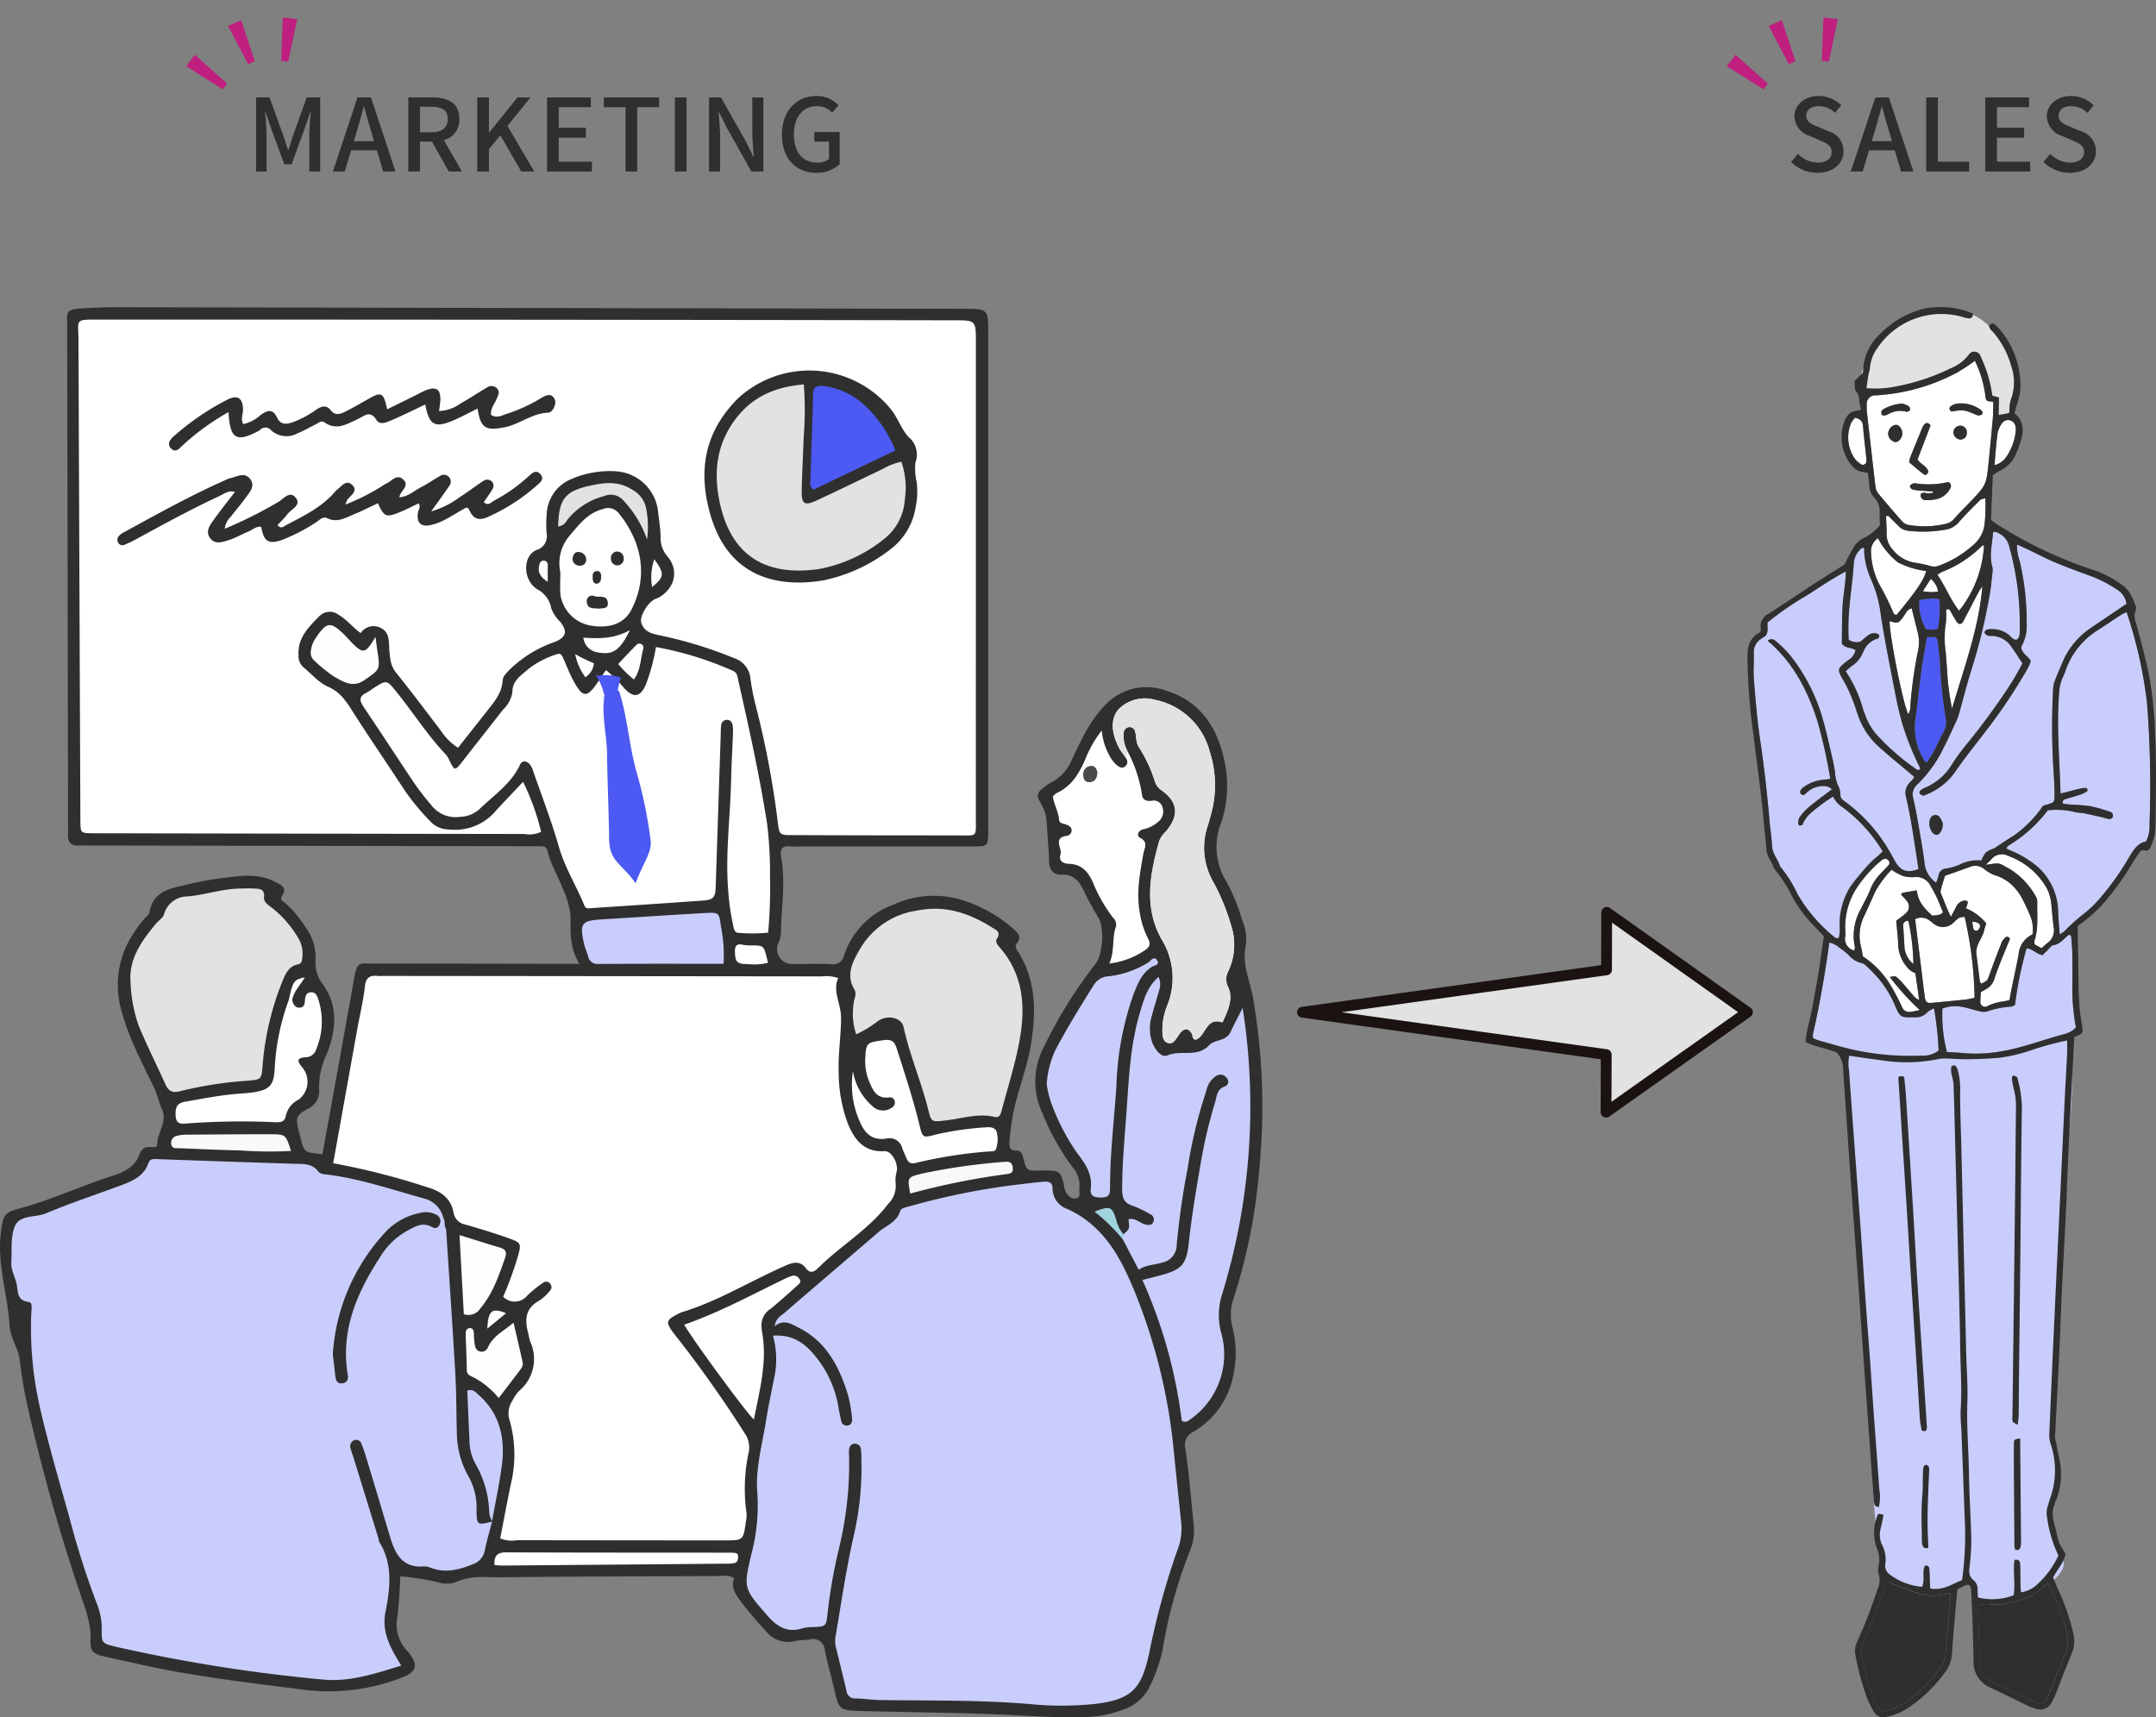
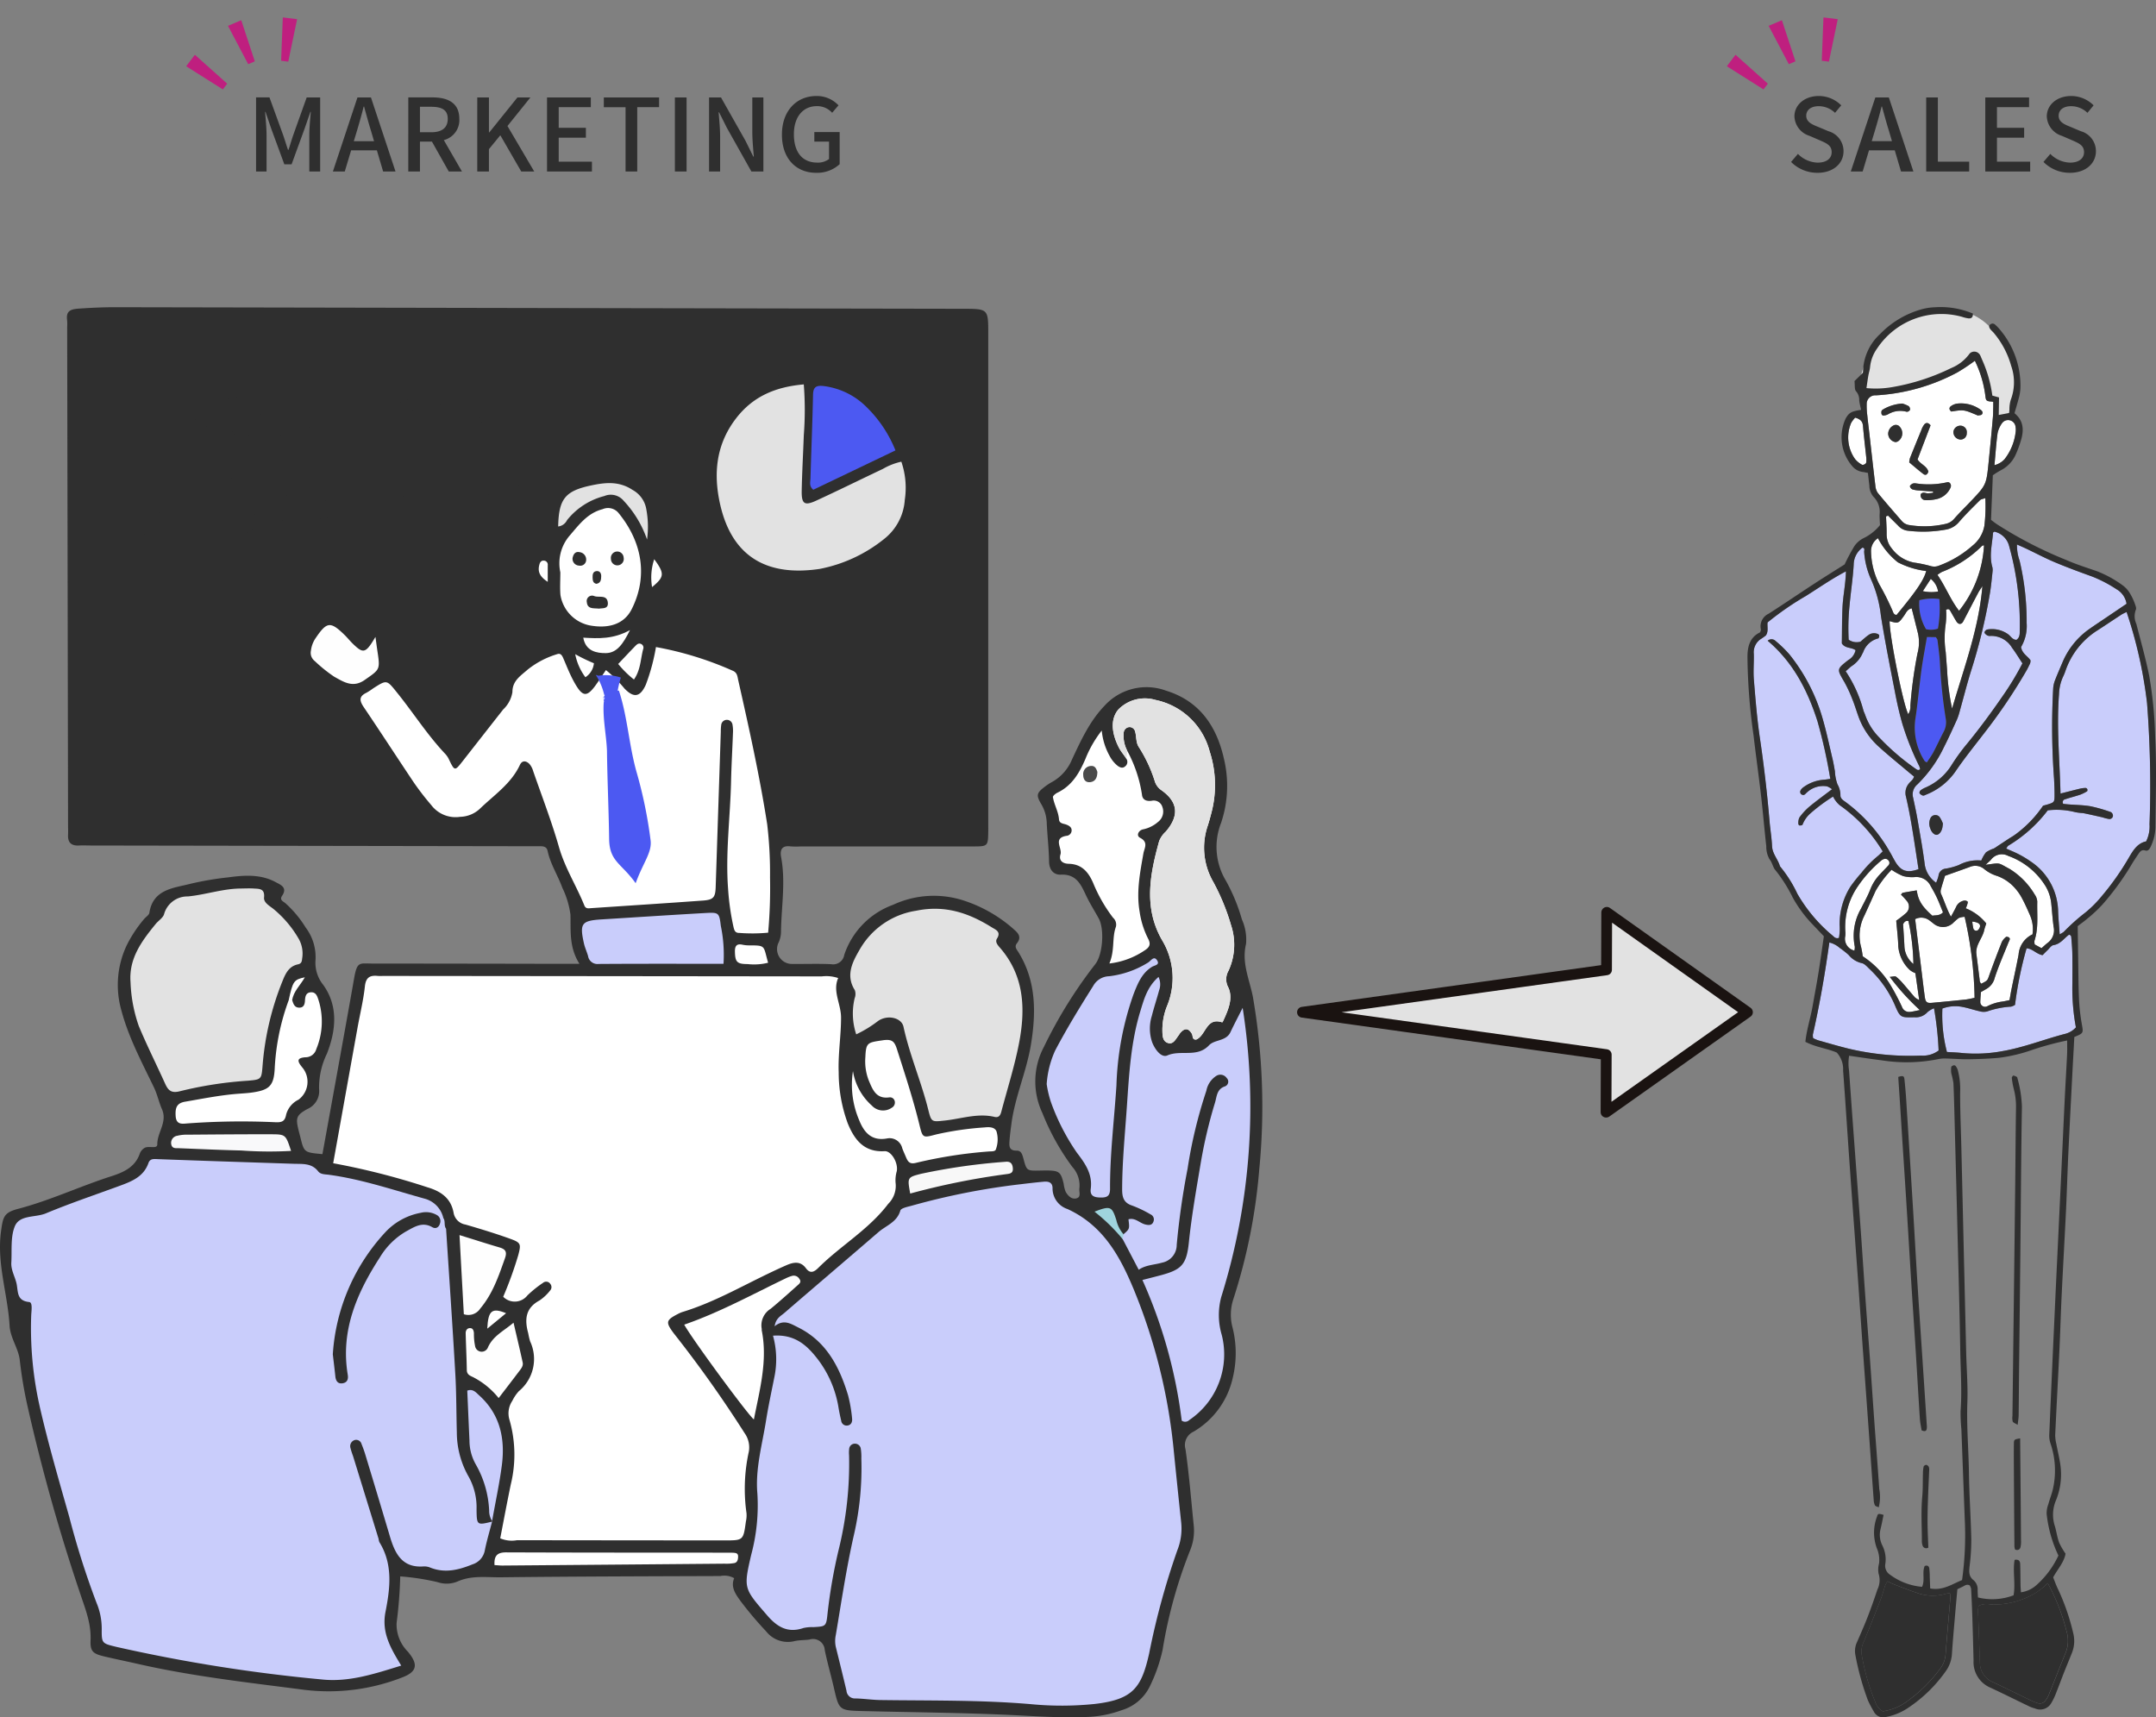
<svg xmlns="http://www.w3.org/2000/svg" width="299.813" height="238.808" viewBox="0 0 299.813 238.808">
  <rect x="0" y="0" width="299.813" height="238.808" fill="#808080" stroke="none" />
  <g id="イラスト" transform="translate(-65.511 -190.723)">
    <g id="イラスト-2" data-name="イラスト" transform="translate(47.667 68.864)">
      <path id="矢印" d="M27.758,42.323l.009-.014-7.975-.027-2.386-17.1L13.893,0l-3.52,25.231L8,42.242l-8-.027.016.022H0L13.9,61.879,27.785,42.323Z" transform="translate(198.965 276.517) rotate(-90)" fill="#e2e2e2" stroke="#1a1311" stroke-linecap="round" stroke-linejoin="round" stroke-width="1.5" />
      <g id="グループ_297" data-name="グループ 297" transform="translate(-41.219 136.738)">
        <path id="パス_5828" data-name="パス 5828" d="M103.9,145.618q.925-5.1,1.856-10.229c.853-4.73,1.716-9.458,2.545-14.192.423-2.414.727-2.084,2.54-2.082q12.932.009,25.864.037c.836,0,1.672,0,2.94,0-1.476-2.321-1.191-4.609-1.255-6.833a12.075,12.075,0,0,0-1.127-3.734c-.618-1.723-1.661-3.3-2.052-5.136-.125-.586-.574-.651-1.062-.649-.621,0-1.243,0-1.864,0l-60.58-.1c-.544,0-1.089-.029-1.631,0-1.07.062-1.606-.385-1.547-1.491.025-.464,0-.932,0-1.4q-.062-34.6-.123-69.2a7.162,7.162,0,0,0-.006-.932c-.159-1.195.323-1.547,1.538-1.633,1.783-.126,3.56-.207,5.346-.2q58.831.113,117.665.219c3.545.007,3.543,0,3.543,3.5q0,34.251,0,68.5c0,.233.005.466,0,.7-.037,2.03-.05,2.066-2.1,2.067q-12,.01-24,0a10.725,10.725,0,0,1-1.4-.009c-1.258-.167-1.484.547-1.3,1.53.649,3.488.008,6.968-.021,10.45a3.763,3.763,0,0,1-.4,1.53,2.067,2.067,0,0,0,1.783,2.837c1.863.028,3.729-.054,5.59.036a1.564,1.564,0,0,0,1.824-1.3,11.166,11.166,0,0,1,6.774-6.953,13.449,13.449,0,0,1,9.75-.627,19.611,19.611,0,0,1,6.852,3.85c.614.553,1.428,1.119.634,2.123-.389.493-.035.843.208,1.236,2.492,4.02,2.468,8.413,1.742,12.847-.613,3.749-2.23,7.266-2.72,11.054-.1.767-.207,1.536-.262,2.307-.05.709-.1,1.412,1,1.389.641-.014.789.563.941,1.132.449,1.683.48,1.676,2.265,1.642.311,0,.622-.018.933-.014,1.774.024,1.985.187,2.393,1.84a4.493,4.493,0,0,0,.273,1.112c.308.547.795,1.078,1.465.934.747-.158.378-.889.447-1.379a3.821,3.821,0,0,0-.977-3,32.875,32.875,0,0,1-4.168-7.5,10.26,10.26,0,0,1,.224-9.215,63.972,63.972,0,0,1,7.105-11.446c1.074-1.313,1.337-4.9.5-6.409-.6-1.085-1.268-2.139-1.792-3.26-.709-1.516-1.36-2.908-3.46-2.814-.988.045-1.631-.643-1.647-1.835-.025-1.78-.242-3.557-.321-5.338a5.458,5.458,0,0,0-.764-2.631c-.76-1.292-.643-1.564.582-2.493a7.854,7.854,0,0,1,.981-.626,6.345,6.345,0,0,0,2.7-3.072c1.249-2.661,2.467-5.351,4.561-7.521a7.869,7.869,0,0,1,8.541-2.065c4.618,1.425,7.013,4.908,8.03,9.436a16.123,16.123,0,0,1-.392,8.954,9.109,9.109,0,0,0,.684,8.052,25.372,25.372,0,0,1,2.214,5.368,6.832,6.832,0,0,1,.575,3.407c-.643,2.646.49,4.956.961,7.4a89.678,89.678,0,0,1,.882,23.9,79.311,79.311,0,0,1-3.645,18.206,6.9,6.9,0,0,0-.061,3.889,14.584,14.584,0,0,1,.02,6.924,11.59,11.59,0,0,1-5.466,7.511,2.045,2.045,0,0,0-1.112,2.428c.51,3.528.786,7.09,1.152,10.639a7.162,7.162,0,0,1-.5,3.414,65.67,65.67,0,0,0-3.836,13.869A22.429,22.429,0,0,1,219,219.542a6.354,6.354,0,0,1-3.95,3.4,15.621,15.621,0,0,1-5.007.95c-3.729.15-7.442-.149-11.164-.313-6.593-.289-13.2-.344-19.795-.511-3.353-.085-3.34-.1-4.07-3.275-.4-1.737-.9-3.452-1.259-5.2a1.631,1.631,0,0,0-2.121-1.473c-.69.1-1.407.061-2.081.219a3.839,3.839,0,0,1-3.951-1.357,49.535,49.535,0,0,1-3.6-4.272c-.7-.961-1.342-1.922-.845-3.121a2.755,2.755,0,0,0-1.917-.3c-10.174.038-20.349.058-30.522.175-2.013.023-4.08-.3-6.049.592a3.924,3.924,0,0,1-2.755.082,33.8,33.8,0,0,0-5.194-.8,61.881,61.881,0,0,1-.507,6.488,5.367,5.367,0,0,0,1.567,3.981c1.485,1.774,1.307,2.809-.863,3.611a28.021,28.021,0,0,1-13.49,1.7c-7.763-1.011-15.551-1.866-23.2-3.611-1.512-.345-3.032-.654-4.542-1.008-1.682-.393-2.095-.677-2.028-2.307.1-2.425-.815-4.532-1.536-6.743a259.815,259.815,0,0,1-7.166-25.5,59.6,59.6,0,0,1-1.138-6.64c-.167-1.653-1.322-3.1-1.422-4.838-.253-4.383-1.8-8.635-1.19-13.12.28-2.049.4-2.605,2.412-3.134,4.438-1.168,8.588-3.134,12.941-4.529,1.748-.561,3.338-1.286,3.974-3.227a1.563,1.563,0,0,1,.591-.68c.559-.4,1.819.2,1.813-.521-.014-1.676,1.44-3.094.651-4.888-.43-.979-.647-2.055-1.122-3.042-1.677-3.489-3.512-6.909-4.521-10.691a12.894,12.894,0,0,1,.72-9.02,17.955,17.955,0,0,1,2.429-3.686c.244-.3.691-.555.741-.878.515-3.317,3.436-3.435,5.718-4.034a43.167,43.167,0,0,1,5.223-.89c2.245-.3,4.5-.473,6.6.651.736.393,1.687.762.927,1.893-.422.628.16.791.454,1.052a15.431,15.431,0,0,1,2.822,3.389,6.81,6.81,0,0,1,1.357,4.556,4.87,4.87,0,0,0,1.078,3.409c2.135,2.983,1.759,6.382.512,9.566a10.749,10.749,0,0,0-1.092,4.9,2.711,2.711,0,0,1-1.634,2.8c-1.563.876-1.638,1.242-1.2,3.021.074.3.158.6.233.9C101.356,145.384,101.356,145.384,103.9,145.618Z" transform="translate(0 0)" fill="#2f2f2f" fill-rule="evenodd" />
-         <path id="パス_5829" data-name="パス 5829" d="M136.087,91.211a8.2,8.2,0,0,1-2.4-2.4c-2.07-2.715-4.115-5.45-6.259-8.106a3.7,3.7,0,0,1-.719-1.655,13.1,13.1,0,0,1-.2-2.085c-.052-1.035-.14-1.993-1.3-2.49a2.14,2.14,0,0,0-2.656.785c-1.09-.78-1.9-1.851-3.054-2.53a2.021,2.021,0,0,0-2.745.232c-1.476,1.5-2.992,2.98-2.84,5.364a2.058,2.058,0,0,0,.648,1.66c1.146.928,2.153,2.166,3.454,2.731,1.72.747,2.538,2.064,3.455,3.5,2.38,3.728,4.888,7.374,7.307,11.078a34.547,34.547,0,0,0,3.579,4.274,3.531,3.531,0,0,0,2.478,1,7.408,7.408,0,0,0,6.592-2.693c1.156-1.245,2.329-2.473,3.707-3.935a33.4,33.4,0,0,1,2.51,6.954,3.84,3.84,0,0,1-2.359.3q-29.594-.038-59.188-.1c-.311,0-.621.005-.932,0-1.561-.035-1.561-.036-1.593-1.7,0-.154,0-.311,0-.466q-.135-33.206-.261-66.411c-.009-2.946-.631-2.857,2.93-2.857q59.42,0,118.838.1c3.025,0,3.025,0,3.025,3.117q0,32.972-.007,65.946c0,2.935.309,2.567-2.632,2.568q-11.419.005-22.837-.04c-1.858-.005-1.851-.027-2.08-1.855a126.762,126.762,0,0,0-3.135-16.437,31.065,31.065,0,0,1-.652-3.421,3.313,3.313,0,0,0-2.287-2.9,59.009,59.009,0,0,0-10.438-3.19c-1.15-.219-2.106-.564-2.466-1.736-.26-.847.838-2.691,1.809-3.229.2-.112.44-.161.639-.277,2.227-1.282,2.838-3.776,1.188-5.72a3.882,3.882,0,0,1-.946-2.694c-.026-1.158-.205-2.314-.347-3.468a6.277,6.277,0,0,0-5.757-5.657,13.471,13.471,0,0,0-6.365,1.095,5.5,5.5,0,0,0-3.373,4.907,17.416,17.416,0,0,0-.022,2.562,2,2,0,0,1-1.41,2.377c-1.959.848-1.878,4.205.122,5.46a3.665,3.665,0,0,1,1.938,2.62,5.049,5.049,0,0,0,1.272,1.919c1.035,1.334.8,2.128-.767,2.783a16.754,16.754,0,0,0-6.289,3.86c-.421.464-.93.862-.971,1.531-.113,1.842-1.309,3.1-2.348,4.444C138.7,87.909,137.446,89.486,136.087,91.211Z" transform="translate(-13.333 -2.099)" fill="#fff" fill-rule="evenodd" />
        <path id="パス_5830" data-name="パス 5830" d="M185.48,313.129c.486-2.5.951-5.006,1.47-7.5a17.473,17.473,0,0,0-.182-8.97,3.11,3.11,0,0,1,.394-2.651,5.721,5.721,0,0,1,.91-1.345,5.793,5.793,0,0,0,1.561-6.934,10.705,10.705,0,0,1-.263-1.131c-.515-1.876-.4-3.49,1.573-4.547a6.427,6.427,0,0,0,1.506-1.424.688.688,0,0,0,.005-.865.68.68,0,0,0-1.016-.168,16.032,16.032,0,0,0-2.172,1.748,2.241,2.241,0,0,1-3.372.193,52.276,52.276,0,0,0,2.1-5.81c.4-1.52.366-1.714-1.131-2.253-2.04-.734-4.118-1.368-6.2-1.973a2.006,2.006,0,0,1-1.672-1.664c-.368-2-1.755-2.963-3.605-3.512a100.38,100.38,0,0,0-13.135-3.356c1.149-6.4,2.268-12.639,3.393-18.881.344-1.907.81-3.8,1.017-5.721.137-1.263.723-1.561,1.809-1.444a6.948,6.948,0,0,0,.7,0q30.516.028,61.031.063a5.209,5.209,0,0,1,2.273.23c-.807,1.854.392,3.579.4,5.48.005,2.565-.428,5.095-.327,7.658a20.574,20.574,0,0,0,1.254,7.058c.936,2.3,2.272,4.056,5.136,3.881.9-.055,1.894,1.567,1.69,2.767a4.614,4.614,0,0,0-.174,1.585,3.518,3.518,0,0,1-1.021,2.974c-2.72,3.594-6.608,5.8-9.719,8.9-.554.551-1.117.875-1.723.051-.757-1.026-1.723-.848-2.7-.423-.853.369-1.694.767-2.532,1.169-3.91,1.877-7.692,4.04-11.87,5.319a3.954,3.954,0,0,0-.64.264c-1.739.893-1.808,1.159-.622,2.742a166.547,166.547,0,0,1,9.832,13.853,3.411,3.411,0,0,1,.594,2.571,24.1,24.1,0,0,0-.326,8.562,3.808,3.808,0,0,1-.081,1.149c-.361,2.642-.364,2.645-2.945,2.643q-14.441-.007-28.885-.028A4.088,4.088,0,0,1,185.48,313.129Z" transform="translate(-56.855 -114.084)" fill="#fff" fill-rule="evenodd" />
        <path id="パス_5831" data-name="パス 5831" d="M129.429,342.045c-.345,1.338-.745,2.664-1.017,4.017a2.506,2.506,0,0,1-1.727,1.968c-1.923.783-3.83,1.255-5.863.448a2.13,2.13,0,0,0-.912-.164c-3,.233-3.991-1.782-4.694-4.149q-1.656-5.571-3.345-11.131a16.911,16.911,0,0,0-.612-1.755.775.775,0,0,0-.907-.55.886.886,0,0,0-.634,1.091,10.444,10.444,0,0,0,.352,1.107q1.784,5.775,3.565,11.55a1.983,1.983,0,0,0,.106.452c1.924,3.091,1.493,6.452.854,9.711-.563,2.875.7,5.017,2.189,7.466-3.652,1.122-7.264,2.347-11.1,1.922a223.66,223.66,0,0,1-28.458-4.513c-2.059-.5-2.108-.471-2.091-2.5a9.27,9.27,0,0,0-.716-3.622,113.466,113.466,0,0,1-3.795-11.955c-1.439-5.069-2.908-10.118-4.09-15.26a49.524,49.524,0,0,1-1.208-12.692c.02-.678.24-1.885-.272-1.937-1.635-.166-1.547-1.235-1.721-2.341-.168-1.062-.834-2.025-.77-3.14.1-1.7-.129-3.56.49-5.058.667-1.615,2.846-1.184,4.309-1.791,3.362-1.4,6.818-2.563,10.237-3.82,1.694-.622,3.36-1.261,4.036-3.186.229-.651.782-.557,1.358-.535,6.281.234,12.564.434,18.846.643,1.225.04,2.487-.115,3.393,1.05.348.447.974.408,1.515.481,4.553.617,8.887,2.1,13.291,3.321a3.612,3.612,0,0,1,2.6,2.693c.323.447.05,1.048.383,1.493.433,6.726.9,13.452,1.284,20.181.156,2.71.135,5.43.211,8.145a12.431,12.431,0,0,0,1.672,6.2,8.743,8.743,0,0,1,1.07,4.472c.029,2.249.035,2.249,2.205,1.716Z" transform="translate(-1.926 -145.362)" fill="#c9cdfb" fill-rule="evenodd" />
        <path id="パス_5832" data-name="パス 5832" d="M293.977,320.086c3.074-.224,4.755,1.38,6.194,3.236a14.992,14.992,0,0,1,2.918,6.77c.1.61.231,1.217.372,1.82a.763.763,0,0,0,.812.676c.594-.049.758-.524.7-1.008a20.021,20.021,0,0,0-.554-3.2c-1.2-3.961-3.022-7.5-6.958-9.451-.993-.492-2-1.184-3.257-.15.165-1.129.869-1.436,1.372-1.871,4.346-3.755,8.725-7.473,13.072-11.228,1.065-.921,2.567-1.366,3.036-2.99.106-.365,1.066-.53,1.658-.7a97.529,97.529,0,0,1,15.041-2.962c1.077-.129,2.156-.257,3.237-.355.691-.063,1.256.1,1.231.969a3.017,3.017,0,0,0,2.085,2.834c4.9,2.258,7.25,6.461,9.21,11.18a78.609,78.609,0,0,1,5.565,22.475q.5,4.976,1.03,9.948a8.145,8.145,0,0,1-.543,3.865,104.044,104.044,0,0,0-3.913,14.336c-1.067,4.722-2.2,6.4-7.57,7.019a44.524,44.524,0,0,1-8.843.031c-6.975-.6-13.962-.477-20.947-.575-1.161-.016-2.32-.2-3.481-.222a1.172,1.172,0,0,1-1.25-1.083c-.482-2.036-.983-4.067-1.487-6.1a3.883,3.883,0,0,1,0-1.614c.786-4.658,1.472-9.33,2.523-13.947a41.569,41.569,0,0,0,1.032-10.63,7.324,7.324,0,0,0-.081-1.387.815.815,0,0,0-.832-.668.79.79,0,0,0-.778.707,4.633,4.633,0,0,0-.015.928,49.978,49.978,0,0,1-1.455,13.144,72.8,72.8,0,0,0-1.549,8.932c-.175,1.712-.259,1.7-1.949,1.8a5.31,5.31,0,0,0-1.387.122c-2.154.735-3.632-.113-5.04-1.745-3.244-3.76-3.326-3.719-2.228-8.44a26.6,26.6,0,0,0,.858-8.5c-.306-3.424.664-6.775,1.2-10.14.315-1.989.743-3.96,1.135-5.937A12.28,12.28,0,0,0,293.977,320.086Z" transform="translate(-127.421 -149.221)" fill="#c9cdfb" fill-rule="evenodd" />
        <path id="パス_5833" data-name="パス 5833" d="M204.846,136.3a17.591,17.591,0,0,1,2.575,2.561c1.3,1.352,2.183,1.206,2.967-.508a27.757,27.757,0,0,0,1.418-5.255,46.7,46.7,0,0,1,10.692,3.3c.619.262.629.784.75,1.319,1.5,6.647,2.978,13.3,4.027,20.036a57.831,57.831,0,0,1,.393,7.4,69.731,69.731,0,0,1-.262,7.664,23.168,23.168,0,0,1-3.973.037c-.638.021-.74-.376-.85-.853a34.815,34.815,0,0,1-.748-5.287c-.375-4.978.3-9.924.413-14.887.049-2.25.182-4.5.265-6.748a5.051,5.051,0,0,0-.058-1.154.792.792,0,0,0-1.574-.006,6.171,6.171,0,0,0-.057.927q-.358,10.817-.713,21.632c-.047,1.42-.312,1.767-1.751,1.872-5.185.377-10.373.708-15.56,1.056-.375.026-.755.12-.955-.378-1.1-2.728-2.7-5.217-3.521-8.094-1.023-3.572-2.368-7.052-3.587-10.567a2.7,2.7,0,0,0-.531-1.017c-.442-.443-1.007-.535-1.321.139-1.228,2.636-3.614,4.2-5.6,6.128a4.166,4.166,0,0,1-2.707,1.09,4.241,4.241,0,0,1-4.023-1.639,37.324,37.324,0,0,1-2.414-3.125c-2.333-3.481-4.61-7-6.957-10.47-.585-.867-.739-1.494.349-2.013a9.544,9.544,0,0,0,.975-.635c1.9-1.21,1.856-1.173,3.308.627,2.24,2.779,4.159,5.808,6.61,8.42a3.05,3.05,0,0,1,.539.74c.853,1.778.844,1.78,1.989.319q2.8-3.576,5.6-7.147a4.247,4.247,0,0,0,1.291-2.427c-.006-1.6,1.191-2.29,2.134-3.136a12.262,12.262,0,0,1,4.1-2.139c.458-.168.668.177.835.563.461,1.065.882,2.155,1.434,3.172,1.271,2.344,1.857,2.368,3.323.234C204.02,137.546,204.36,137.029,204.846,136.3Z" transform="translate(-61.525 -57.996)" fill="#fff" fill-rule="evenodd" />
        <path id="パス_5834" data-name="パス 5834" d="M406.774,271.05c.854-.739.854-.739.69-2.075.941-.269,1.557.531,2.346.718.478.114.952.15,1.14-.432a.77.77,0,0,0-.417-.974,16.465,16.465,0,0,0-2.509-1.206c-1.2-.376-1.44-1.127-1.438-2.275.009-3.888.4-7.751.665-11.622.3-4.409.55-8.832,1.85-13.1.511-1.673.955-3.413,2.542-4.816a2.393,2.393,0,0,1,.087,1.854c-.323,1.2-.717,2.376-1.021,3.578a5.9,5.9,0,0,0,.053,3.664c.39,1,1.274,2.19,2.111,1.822,1.874-.824,4.136.358,5.794-1.41.774-.825,2.378-.536,2.985-1.834.481-1.029,1.015-2.032,1.692-3.375a88.725,88.725,0,0,1-2.977,40.207,9.693,9.693,0,0,0,.068,5.274,11.012,11.012,0,0,1-4.509,11.838.826.826,0,0,1-1.055.089,68.256,68.256,0,0,0-5.466-19.562c.9-.233,1.69-.432,2.474-.639,2.993-.79,3.665-1.5,3.987-4.619.386-3.707,1.037-7.371,1.653-11.04a66.671,66.671,0,0,1,1.981-8.368c.25-.821.229-1.884,1.382-2.258a.7.7,0,0,0,.243-1.161,1.065,1.065,0,0,0-1.446-.3,3.157,3.157,0,0,0-1.383,2.064,65.559,65.559,0,0,0-2.61,10.84,106.486,106.486,0,0,0-1.512,10.586,2.516,2.516,0,0,1-2.033,2.484c-1.1.317-2.268.311-3.252.988-.8-1.53-1.516-2.9-2.232-4.268A.494.494,0,0,1,406.774,271.05Z" transform="translate(-191.477 -114.293)" fill="#c9cdfb" fill-rule="evenodd" />
        <path id="パス_5835" data-name="パス 5835" d="M393.014,185.913c.785-1.871.338-3.554.908-5.1a1.282,1.282,0,0,0-.4-1.266,21.23,21.23,0,0,1-2.766-4.834c-.673-1.545-1.6-2.622-3.4-2.663-.865-.02-1.4-.473-1.139-1.309.264-.859-1.094-2.259.816-2.577a.769.769,0,0,0,.732-.748c.011-.445-.333-.654-.714-.806-.406-.163-.995-.125-1.043-.743-.083-1.092-.68-2.034-.844-3.088-.026-.173.367-.492.628-.617,2.034-.977,3.057-2.749,3.9-4.72a15.858,15.858,0,0,1,2.262-3.922,8.906,8.906,0,0,0,1.061,3.471,4.365,4.365,0,0,0,1.155,1.441c.319.225.69.391,1.053.059a.772.772,0,0,0,.151-1.046c-.323-.526-.75-.994-1.031-1.539-.9-1.749-1.321-3.8-.1-5.291a5.158,5.158,0,0,1,5.177-1.347,9.845,9.845,0,0,1,7.54,7.173,15.093,15.093,0,0,1,.244,8.5c-.157.6-.312,1.2-.506,1.79a9.486,9.486,0,0,0,.766,7.854,30.47,30.47,0,0,1,2.468,6.013,8.645,8.645,0,0,1-.365,6.346,2.366,2.366,0,0,0-.015,2.311c.7,1.529-.037,3.169-.723,4.666-.032.069-.108.19-.128.183-2.234-.769-2.25,1.827-3.613,2.39-.6.047-.441-.512-.6-.793-.5-.857-1.031-.809-1.623-.121-.1.117-.169.261-.264.383-.374.479-.688,1.214-1.4,1.021-.817-.22-.8-1.072-.819-1.755a9.029,9.029,0,0,1,.654-3.411,10.18,10.18,0,0,0-.7-9.157c-2.583-4.491-1.689-9.134-.4-13.768a3.5,3.5,0,0,1,.915-1.311c1.915-2.234,1.723-4.152-.671-5.81a2.358,2.358,0,0,1-.877-1.276,19.788,19.788,0,0,0-2.151-4.607c-.484-.679-.346-1.495-.561-2.231a.793.793,0,0,0-.874-.612.864.864,0,0,0-.719.795,4.491,4.491,0,0,0,.491,2.48,18.563,18.563,0,0,1,2.055,6.095c.061.759.644.975,1.37.868a1.253,1.253,0,0,1,1.47.864,1.818,1.818,0,0,1-.619,2.094,4.545,4.545,0,0,1-2.06,1.019c-.625.119-1.008.869-.424,1.171,1.2.623.6,1.421.465,2.175-.466,2.673-1,5.329-.531,8.074a12.131,12.131,0,0,0,1.171,3.755c.446.83.2,1.237-.5,1.68A10.955,10.955,0,0,1,393.014,185.913Z" transform="translate(-179.681 -66.808)" fill="#fff" fill-rule="evenodd" />
        <path id="パス_5836" data-name="パス 5836" d="M405.6,157.44c-.323-.526-.75-.994-1.031-1.539-.9-1.749-1.321-3.8-.1-5.291a5.158,5.158,0,0,1,5.176-1.347,9.844,9.844,0,0,1,7.54,7.173,15.092,15.092,0,0,1,.244,8.5c-.157.6-.312,1.2-.506,1.79a9.486,9.486,0,0,0,.766,7.854,30.47,30.47,0,0,1,2.468,6.013,8.645,8.645,0,0,1-.365,6.346,2.366,2.366,0,0,0-.015,2.311c.7,1.529-.037,3.169-.723,4.666-.032.069-.108.19-.128.183-2.234-.769-2.25,1.827-3.613,2.39-.6.047-.441-.512-.6-.793-.5-.857-1.031-.809-1.623-.121-.1.117-.169.261-.264.383-.375.479-.688,1.214-1.4,1.021-.817-.22-.8-1.072-.819-1.755a9.028,9.028,0,0,1,.654-3.411,10.181,10.181,0,0,0-.7-9.157c-2.583-4.491-1.689-9.134-.4-13.768a3.5,3.5,0,0,1,.915-1.311c1.915-2.234,1.723-4.152-.671-5.81a2.358,2.358,0,0,1-.877-1.276,19.787,19.787,0,0,0-2.151-4.607c-.484-.679-.346-1.495-.561-2.231a.793.793,0,0,0-.874-.612.865.865,0,0,0-.719.795,4.491,4.491,0,0,0,.491,2.48" transform="translate(-189.9 -66.808)" fill="#e2e2e2" fill-rule="evenodd" />
        <path id="パス_5837" data-name="パス 5837" d="M323.231,231.62a9.174,9.174,0,0,1-.218-5.02,1.609,1.609,0,0,0,.02-1.134c-1.362-2.145-.218-4.086.755-5.767a10.937,10.937,0,0,1,7.783-5.272c3.993-.82,7.289.3,10.513,2.311.537.334,1.337.605.718,1.571-.288.45.1.9.4,1.244,3.45,3.955,3.586,8.616,2.651,13.39-.624,3.182-1.614,6.292-2.446,9.433-.126.478-.327.868-.952.721-2.341-.55-4.59.257-6.875.505-1.847.2-1.893.256-2.331-1.5-.973-3.9-2.589-7.6-3.446-11.542-.274-1.266-2.224-1.712-3.534-.8A16.366,16.366,0,0,1,323.231,231.62Z" transform="translate(-145.102 -102.659)" fill="#e2e2e2" fill-rule="evenodd" />
        <path id="パス_5838" data-name="パス 5838" d="M99.463,220.906c-.262-3.328,1.561-5.744,3.487-8.111.39-.479,1.048-.868,1.184-1.4a3.354,3.354,0,0,1,3.3-2.438c2.469-.238,4.835-1.078,7.324-1.1.618-.007,1.237-.041,1.853,0,.764.048,1.544-.008,1.418,1.248-.071.7.725,1.136,1.272,1.564a15.175,15.175,0,0,1,3.577,4.232,4.163,4.163,0,0,1,.451,2.677c-.038.435-.112.723-.584.822-1.338.281-1.781,1.4-2.21,2.477a39.414,39.414,0,0,0-2.7,11.476c-.164,2.051-.141,2.058-2.054,2.229a53.535,53.535,0,0,0-9.39,1.448c-1.218.333-1.678-.061-2.115-1.028-1.21-2.679-2.532-5.309-3.664-8.02A20.5,20.5,0,0,1,99.463,220.906Z" transform="translate(-22.247 -99.174)" fill="#e2e2e2" fill-rule="evenodd" />
        <path id="パス_5839" data-name="パス 5839" d="M383.233,246.99a13.446,13.446,0,0,1,1.17-4.65c1.621-3.086,3.444-6.052,5.3-9a2.607,2.607,0,0,1,2.216-1.348,13.135,13.135,0,0,0,5.429-1.912c.372-.218.814-1.031,1.27-.248.349.6-.387.636-.749.859-1.412.87-1.984,2.341-2.549,3.775a41.619,41.619,0,0,0-2.387,12.717c-.314,4.786-.907,9.556-.889,14.361,0,.893-.295,1.221-1.2,1.222s-1.624-.144-1.484-1.211c.273-2.056-.791-3.545-1.935-5.035a30.313,30.313,0,0,1-3.593-7A14.448,14.448,0,0,1,383.233,246.99Z" transform="translate(-178.618 -111.113)" fill="#c9cdfb" fill-rule="evenodd" />
        <path id="パス_5840" data-name="パス 5840" d="M232.47,99.011a5.9,5.9,0,0,1,1.268-5.075c1.316-1.521,2.483-3.159,4.613-3.708a1.884,1.884,0,0,1,2.252.584c3.2,3.937,4.12,8.718,1.772,13.353-1.014,2-3.106,2.73-5.828,2.226a5.155,5.155,0,0,1-4.062-4.222C232.4,101.17,232.47,100.156,232.47,99.011Z" transform="translate(-95.485 -34.301)" fill="#fff" fill-rule="evenodd" />
        <path id="パス_5841" data-name="パス 5841" d="M323.038,259.113a8.133,8.133,0,0,0,2.624,4.794,2.119,2.119,0,0,0,2.766.308.821.821,0,0,0,.4-.986.669.669,0,0,0-.725-.461c-1.869.266-2.349-1.122-2.89-2.408a7.364,7.364,0,0,1-.449-3.2c.083-2.039.329-2.018,2.4-2.328,1.329-.2,1.649.157,2,1.258,1.11,3.464,2.243,6.918,3.109,10.455.471,1.927.475,1.867,2.387,1.366a43.244,43.244,0,0,1,6.658-.963c.589-.06,1.389-.1,1.674.53a3.948,3.948,0,0,1-.067,2.483c-.087.381-.651.3-1.026.333a63.859,63.859,0,0,0-10.082,1.577c-.849.223-1.126-.125-1.388-.746-.18-.428-.377-.85-.537-1.285a1.808,1.808,0,0,0-2.143-1.353c-2.118.373-3.165-.829-3.849-2.553A12.479,12.479,0,0,1,323.038,259.113Z" transform="translate(-145.363 -125.044)" fill="#fff" fill-rule="evenodd" />
        <path id="パス_5842" data-name="パス 5842" d="M258.986,222.5c-5.916,0-11.643-.02-17.371.021a1.315,1.315,0,0,1-1.467-1.112c-.172-.594-.441-1.163-.575-1.765-.618-2.781-.327-3.147,2.526-3.323,4.79-.295,9.579-.615,14.369-.883,1.853-.1,1.924-.061,2.146,1.8A19.712,19.712,0,0,1,258.986,222.5Z" transform="translate(-99.312 -103.35)" fill="#c9cdfb" fill-rule="evenodd" />
        <path id="パス_5843" data-name="パス 5843" d="M129.656,241.108c.152.541.341,1.078,1.034,1.046.6-.027.714-.507.74-.991.031-.585.149-1.126.857-1.145.692-.02.86.588,1.027,1.087a9.953,9.953,0,0,1-.314,6.823,1.544,1.544,0,0,1-1.523,1.127c-1.148.1-1.2.485-.4,1.439a3.1,3.1,0,0,1-.548,4.46,3.244,3.244,0,0,0-1.721,2.085c-.163.912-.58,1.079-1.412,1.054a102.774,102.774,0,0,0-12.328.162c-.767.068-1.55.187-1.623-1.045-.064-1.082.114-1.772,1.318-1.977,2.443-.417,4.873-.91,7.35-1.1.7-.055,1.4-.09,2.084-.194,2.307-.35,2.906-.96,3.025-3.319a31.874,31.874,0,0,1,1.952-9.517C129.337,240.9,129.5,240.9,129.656,241.108Z" transform="translate(-29.957 -116.908)" fill="#fff" fill-rule="evenodd" />
        <path id="パス_5844" data-name="パス 5844" d="M270.973,334.594c4.932-1.707,9.477-4.207,14.142-6.451a5.188,5.188,0,0,1,.868-.334.9.9,0,0,1,1,.415c.352.458-.036.707-.3.945-1.217,1.086-2.426,2.181-3.685,3.216a2.7,2.7,0,0,0-1.249,2.78c.016.074-.009.158.006.233.843,4.235-.3,8.3-1.093,12.382C279.9,347.222,272.171,336.738,270.973,334.594Z" transform="translate(-116.763 -165.263)" fill="#fff" fill-rule="evenodd" />
        <path id="パス_5845" data-name="パス 5845" d="M212.2,415.258c-.085-1.365.454-1.773,1.637-1.769,10.307.04,20.614.034,30.921.042.232,0,.466,0,.7.015.309.026.618.065.615.5,0,.4-.07.824-.5.927a6.28,6.28,0,0,1-1.386.089q-15.457.135-30.918.26C212.954,415.319,212.647,415.284,212.2,415.258Z" transform="translate(-84.371 -212.491)" fill="#fff" fill-rule="evenodd" />
        <path id="パス_5846" data-name="パス 5846" d="M207.281,381.5a2.59,2.59,0,0,1-.457-1.527,14.17,14.17,0,0,0-1.852-6.4,6.758,6.758,0,0,1-.886-3.331c-.107-2.318-.205-4.635-.306-6.942.8-.293,1.217.263,1.651.654,2.92,2.63,3.64,6.025,3.158,9.731-.338,2.6-.906,5.177-1.359,7.776C207.242,381.476,207.281,381.5,207.281,381.5Z" transform="translate(-79.739 -184.794)" fill="#c9cdfb" fill-rule="evenodd" />
        <path id="パス_5847" data-name="パス 5847" d="M164.312,127.945c.122.889.189,1.421.27,1.95.4,2.645.343,2.557-1.771,4.038-1.649,1.156-2.958.249-4.249-.462a20.505,20.505,0,0,1-2.7-2.178,1.437,1.437,0,0,1-.524-1.437,3.85,3.85,0,0,1,.633-1.712c1.571-2.323,2.064-2.4,4.028-.489.387.376.725.8,1.11,1.182C162.627,130.326,162.932,130.271,164.312,127.945Z" transform="translate(-53.037 -54.253)" fill="#fefefe" fill-rule="evenodd" />
        <path id="パス_5848" data-name="パス 5848" d="M207.876,352.838a11,11,0,0,0-3.611-2.938c-.429-.191-.81-.365-.819-.962-.026-1.7-.116-3.4-.156-5.1-.01-.429.223-.774.691-.722.34.039.43.382.455.7a8.18,8.18,0,0,0,.17,1.832.929.929,0,0,0,1.755.2c.693-1.628,2.17-2.3,3.583-3.492.459,1.981.886,3.754,1.273,5.535.107.495-.238.88-.515,1.247C209.773,350.369,208.833,351.588,207.876,352.838Z" transform="translate(-79.469 -173.298)" fill="#fefefe" fill-rule="evenodd" />
        <path id="パス_5849" data-name="パス 5849" d="M201.978,326.231c-.2-3.679-.4-7.205-.6-11,1.946.6,3.74,1.182,5.549,1.711.836.244,1.093.6.773,1.5-.876,2.466-1.692,4.925-3.431,6.99A1.967,1.967,0,0,1,201.978,326.231Z" transform="translate(-78.414 -158.353)" fill="#fefefe" fill-rule="evenodd" />
        <path id="パス_5850" data-name="パス 5850" d="M128.732,286.31a54.579,54.579,0,0,1-6.948-.06c-2.869-.063-5.736-.2-8.6-.314-.44-.018-.989.1-1.111-.537a1,1,0,0,1,.841-1.195,5.187,5.187,0,0,1,1.375-.15c3.879-.029,7.759-.065,11.639-.055C127.988,284,127.988,284.044,128.732,286.31Z" transform="translate(-29.194 -141.141)" fill="#f9f9fa" fill-rule="evenodd" />
        <path id="パス_5851" data-name="パス 5851" d="M231.935,88.354c.08-3.8.947-4.927,4.508-5.693,1.984-.427,3.927-.656,5.825.6a3.76,3.76,0,0,1,1.928,2.721,13.225,13.225,0,0,1,.1,4.188,14.963,14.963,0,0,0-3.255-5.392,2.317,2.317,0,0,0-2.695-.656,9.7,9.7,0,0,0-5.173,3.343A1.574,1.574,0,0,1,231.935,88.354Z" transform="translate(-95.253 -30.018)" fill="#e2e2e2" fill-rule="evenodd" />
        <path id="パス_5852" data-name="パス 5852" d="M340.7,296.924c-.41-2.241-.414-2.256,1.532-2.752a85.336,85.336,0,0,1,11.711-1.665c.7-.079.982.261,1.027.912s-.348.738-.857.8A101.939,101.939,0,0,0,340.7,296.924Z" transform="translate(-155.062 -145.824)" fill="#f8f8f8" fill-rule="evenodd" />
        <path id="パス_5853" data-name="パス 5853" d="M291.29,227.743a8.043,8.043,0,0,1-2.86.185c-1.467,0-1.72-.3-1.753-1.7-.018-.76.191-1.182,1.049-.991a4.228,4.228,0,0,0,.912.092C291.009,225.335,290.605,225.344,291.29,227.743Z" transform="translate(-125.415 -108.741)" fill="#fff" fill-rule="evenodd" />
        <path id="パス_5854" data-name="パス 5854" d="M239.707,128.9c2.122.124,4.16.229,6.494-1.051-.94,1.9-1.82,3.195-3.359,3.2C241.594,131.062,240.039,130.8,239.707,128.9Z" transform="translate(-99.535 -55.104)" fill="#fff" fill-rule="evenodd" />
        <path id="パス_5855" data-name="パス 5855" d="M252.713,137.014a14.078,14.078,0,0,1-2.191-2.161c.8-.845,1.569-1.664,2.35-2.467.205-.211.436-.461.781-.337a.561.561,0,0,1,.34.748C253.626,134.178,253.651,135.681,252.713,137.014Z" transform="translate(-105.494 -57.398)" fill="#fff" fill-rule="evenodd" />
        <path id="パス_5856" data-name="パス 5856" d="M402.075,310.482q-.059.339-.119.678a25.376,25.376,0,0,0-3.913-3.818c2.183-.832,2.418-.762,3.026,1.136A4.61,4.61,0,0,0,402.075,310.482Z" transform="translate(-186.778 -153.724)" fill="#9fd4dd" fill-rule="evenodd" />
        <path id="パス_5857" data-name="パス 5857" d="M237.214,135.3a23.955,23.955,0,0,0,2.6,1.261,2.617,2.617,0,0,1-1.184,1.944A7.813,7.813,0,0,1,237.214,135.3Z" transform="translate(-98.161 -59.207)" fill="#fff" fill-rule="evenodd" />
        <path id="パス_5858" data-name="パス 5858" d="M261.149,105.891c1.469,2.007,1.423,2.456-.3,3.876A8.033,8.033,0,0,1,261.149,105.891Z" transform="translate(-111.109 -43.004)" fill="#fff" fill-rule="evenodd" />
        <path id="パス_5859" data-name="パス 5859" d="M212.593,338.963l-2.614,2.149C210.1,338.595,210.623,338.155,212.593,338.963Z" transform="translate(-83.155 -171.224)" fill="#fff" fill-rule="evenodd" />
        <path id="パス_5860" data-name="パス 5860" d="M148.972,238.551l-.484-.009c.564-2.622.709-2.842,2.24-3.164C150.1,236.5,149.143,237.328,148.972,238.551Z" transform="translate(-49.273 -114.352)" fill="#fff" fill-rule="evenodd" />
        <path id="パス_5861" data-name="パス 5861" d="M227.172,109.273c-1.252-.8-1.4-1.554-1.15-2.442.089-.323.282-.549.64-.505a.558.558,0,0,1,.511.629C227.17,107.626,227.172,108.3,227.172,109.273Z" transform="translate(-91.939 -43.241)" fill="#fff" fill-rule="evenodd" />
        <path id="パス_5862" data-name="パス 5862" d="M306.756,63.029a10.355,10.355,0,0,1-.12,3.225,9.154,9.154,0,0,1-3.552,6.066,22.705,22.705,0,0,1-9.432,4.331c-6.646,1.055-13.11-.716-15.559-9.046-1.567-5.334-1.154-10.428,2.551-14.9a16.8,16.8,0,0,1,1.247-1.377,14.637,14.637,0,0,1,21.393,1.654c.886,1.179,1.374,2.685,2.34,3.713a3.145,3.145,0,0,1,.943,3.556A8.908,8.908,0,0,0,306.756,63.029Z" transform="translate(-120.211 -10.798)" fill="#2f2f2f" fill-rule="evenodd" />
        <path id="パス_5863" data-name="パス 5863" d="M110.355,86.733a61.017,61.017,0,0,0,7.382-3.685c.77-.416,1.675-1.766,2.551-.539.693.97-.681,1.5-1.2,2.182-.418.547-.927,1.024-1.4,1.534.493.608.872.177,1.224-.006,2.472-1.293,5-2.513,6.846-4.712a1.011,1.011,0,0,1,.167-.162c.649-.483,1.308-1.515,2.148-.708.9.867-.244,1.453-.693,2.1a3.8,3.8,0,0,0-.236.627,29.223,29.223,0,0,0,5.047-2.538,5.7,5.7,0,0,1,.595-.364c.787-.329,1.52-1.471,2.438-.523.849.876-.43,1.47-.595,2.425,1.207-.084,2.048-.906,3.007-1.4.892-.465,1.728-1.035,2.6-1.539a.959.959,0,0,1,1.325,1.37c-.723,1.085-1.505,2.13-2.509,3.532a12.374,12.374,0,0,0,3.957-1.978c1.115-.7,2.159-1.513,3.262-2.232a.922.922,0,0,1,1.272.095.885.885,0,0,1,0,1.081c-.357.6-.772,1.158-1.165,1.738.6.6,1.029.007,1.436-.209a23.238,23.238,0,0,0,4.918-3.5c.5-.464,1.014-.809,1.559-.12.452.571.083.978-.368,1.358a26.708,26.708,0,0,1-5.943,4.049c-1.257.576-2.749,1.614-3.669-.565-.183-.433-.537-.169-.766-.042-.883.485-1.725,1.047-2.622,1.5a7.855,7.855,0,0,1-1.95.727c-1.392.288-1.988-.365-1.737-1.817.061-.354.386-.666.094-1.207-1.088.5-2.152,1.079-3.282,1.473-1.316.458-1.645.207-2.388-1.493-1.1.512-2.18,1.066-3.3,1.524-1.193.488-2.342,1.241-3.756.564-.655-.314-1.143.333-1.656.633a24.941,24.941,0,0,1-4.755,2.428c-1.8.586-2.414.132-2.771-1.867-.735-.1-1.241.453-1.851.693-.863.34-1.673.832-2.552,1.115-.936.3-2.051.751-2.756-.317-.613-.929.067-1.79.607-2.538.906-1.255,1.873-2.466,2.9-3.809-.912-.251-1.517.278-2.143.569-3.938,1.831-7.748,3.909-11.559,5.989a17.577,17.577,0,0,1-1.668.8.673.673,0,0,1-.829-.236.8.8,0,0,1,.119-1.055,2.829,2.829,0,0,1,.763-.52c4.559-2.486,9.094-5.016,13.848-7.125a4.593,4.593,0,0,1,.861-.348c.942-.2,2.006-.9,2.768.194.669.959-.107,1.766-.638,2.5-.678.943-1.441,1.826-2.151,2.747A2.6,2.6,0,0,0,110.355,86.733Z" transform="translate(-20.037 -28.084)" fill="#2f2f2f" fill-rule="evenodd" />
        <path id="パス_5864" data-name="パス 5864" d="M121.759,57.551a5.3,5.3,0,0,0,2.407-1.263c.865-.638,1.68-.928,2.255.308.543,1.168,1.417.984,2.346.643a13.711,13.711,0,0,0,3.063-1.65c.693-.48,1.432-.788,2.055.009.66.845,1.378.549,2.069.206,1.109-.55,2.18-1.177,3.258-1.787,1.762-1,2.054-.857,2.544,1.483,1.4-.69,2.749-1.357,4.1-2.023a12.157,12.157,0,0,1,1.463-.7c1.324-.445,1.864-.024,1.839,1.411a15.307,15.307,0,0,1-.191,1.545A5.443,5.443,0,0,0,152,54.66c1.224-.665,2.373-1.467,3.582-2.163a1.083,1.083,0,0,1,1.48.118c.395.44.146.864-.017,1.295-.3.779-.951,1.434-.838,2.357.792.534,1.506.062,2.223-.15a23,23,0,0,0,4.837-2.242c.586-.335,1.325-.7,1.789.22.3.588-.229,1.842-.912,1.867-2.249.087-3.97,1.629-6.1,2.041-2.61.5-3.3.1-3.706-2.616-1.131.557-2.215,1.149-3.344,1.636-2.616,1.13-3.416.675-3.929-2.2-1.547.729-3.065,1.488-4.62,2.157-.691.3-1.68.775-2.154.021-.924-1.469-1.709-.563-2.626-.145-1.462.667-2.92,1.63-4.576.485-.519-.359-.859.042-1.252.238-.832.414-1.638.888-2.5,1.237a3.2,3.2,0,0,1-3.7-.388,1.024,1.024,0,0,0-1.594-.025,1.313,1.313,0,0,1-.2.114c-3.054,1.62-3.955,1.108-4.137-2.635a33.472,33.472,0,0,0-6.752,4.97c-.358.37-.785.543-1.206.126a.873.873,0,0,1-.1-1.254,2.307,2.307,0,0,1,.295-.356,36.1,36.1,0,0,1,7.652-5.248c1.372-.673,2.082-.152,2.12,1.338C121.742,56.123,121.343,56.792,121.759,57.551Z" transform="translate(-28.858 -13.454)" fill="#2f2f2f" fill-rule="evenodd" />
        <path id="パス_5865" data-name="パス 5865" d="M162.139,327.9a27.52,27.52,0,0,1,7.388-17.069,8.931,8.931,0,0,1,4.828-2.608,3.02,3.02,0,0,1,2.238.3.961.961,0,0,1,.445,1.192c-.156.548-.593.779-1.065.506-1.412-.814-2.541-.011-3.668.6a10.246,10.246,0,0,0-3.6,3.562c-3.221,4.966-5.51,10.212-4.49,16.347.11.664-.09,1.1-.725,1.2-.673.1-.941-.356-1-.98C162.386,329.951,162.261,328.955,162.139,327.9Z" transform="translate(-56.795 -154.443)" fill="#2f2f2f" fill-rule="evenodd" />
        <path id="パス_5866" data-name="パス 5866" d="M396.516,170.741c-.006.787-.268,1.345-.995,1.43-.669.078-.973-.392-.973-1.015a1.126,1.126,0,0,1,1.11-1.237C396.23,169.879,396.388,170.374,396.516,170.741Z" transform="translate(-184.853 -78.282)" fill="#4a4a4a" fill-rule="evenodd" />
        <path id="パス_5867" data-name="パス 5867" d="M242.5,118.983c-.759-.085-1.6.1-1.694-.9a.748.748,0,0,1,1.038-.845c.648.239,1.759-.235,1.88.892C243.826,119.056,242.986,118.894,242.5,118.983Z" transform="translate(-100.139 -49.222)" fill="#2f2f2f" fill-rule="evenodd" />
        <path id="パス_5868" data-name="パス 5868" d="M250.04,104.354a.893.893,0,1,1-1.767.187.89.89,0,1,1,1.767-.187Z" transform="translate(-104.253 -41.688)" fill="#2f2f2f" fill-rule="evenodd" />
        <path id="パス_5869" data-name="パス 5869" d="M236.4,104.473c.12-.537.377-.909.947-.8a1.041,1.041,0,0,1,.939,1.127.818.818,0,0,1-.978.748A.946.946,0,0,1,236.4,104.473Z" transform="translate(-97.712 -41.771)" fill="#2f2f2f" fill-rule="evenodd" />
        <path id="パス_5870" data-name="パス 5870" d="M243.121,111.337c-.488-.1-.514-.5-.526-.875s.023-.821.507-.89.7.28.691.709C243.782,110.739,243.745,111.234,243.121,111.337Z" transform="translate(-101.125 -45.028)" fill="#2f2f2f" fill-rule="evenodd" />
        <path id="パス_5871" data-name="パス 5871" d="M306.707,62.5a11.161,11.161,0,0,1,.48,5.3,7.551,7.551,0,0,1-2.844,5.423,20.467,20.467,0,0,1-9,4.189c-6.719,1-12.085-1.16-13.845-9.029-.946-4.229-.563-8.3,2.244-11.932,2.369-3.068,5.523-4.362,9.4-4.7a46.22,46.22,0,0,1,0,7.091c-.091,2.561-.239,5.119-.289,7.681-.037,1.856.38,2.147,2.029,1.388,3.1-1.426,6.158-2.94,9.245-4.4A8.894,8.894,0,0,1,306.707,62.5Z" transform="translate(-122.304 -13.175)" fill="#e2e2e2" fill-rule="evenodd" />
        <path id="パス_5872" data-name="パス 5872" d="M321.838,61.175l-11.426,5.474c-.616-.508-.405-1.078-.391-1.567.109-3.875.275-7.749.355-11.624.021-1.023.363-1.336,1.375-1.244a10.2,10.2,0,0,1,6.14,3.006A17.561,17.561,0,0,1,321.838,61.175Z" transform="translate(-138.253 -13.42)" fill="#4c59f2" fill-rule="evenodd" />
        <path id="パス_5873" data-name="パス 5873" d="M243.577,141.715a8.588,8.588,0,0,1,1.176,2.785,8.755,8.755,0,0,0,1.743.187,17.943,17.943,0,0,1,.567-2.6,6.6,6.6,0,0,0-3.11-.252" transform="translate(-101.667 -62.743)" fill="#4c59f2" fill-rule="evenodd" />
        <path id="パス_5874" data-name="パス 5874" d="M246.174,147.612l-.143,0c-.348,2.276.3,5.06.38,7.347.042,3.851.254,8.567.3,12.3.061,3.13,1.728,3.342,3.688,6.109,1.037-2.882,2.3-4.265,2.074-5.993a62.421,62.421,0,0,0-1.968-9.537c-1.05-3.758-1.236-7.611-2.433-11.251-1.293-.034-2.454.416-2.055,1.629a7.356,7.356,0,0,0-.125-.725" transform="translate(-102.942 -65.423)" fill="#4c59f2" fill-rule="evenodd" />
      </g>
      <g id="グループ_298" data-name="グループ 298" transform="translate(77.183 145.095)">
        <path id="パス_5875" data-name="パス 5875" d="M235.669,27.183c-2.523,2.446-6.91,2.968-10.834,4.208-7,2.211-3.461-5.616.372-8.632,4.548-3.242,10.117-3.746,13.611-.142,2.795,2.884,6.469,10.041,1.456,12.8-2.091-2.4-1.965-6.088-2.867-8.942" transform="translate(-21.419 -0.362)" fill="#e2e2e2" fill-rule="evenodd" />
-         <path id="パス_5876" data-name="パス 5876" d="M214.274,259.363c1.5,10.2,1.786,20.327,2.383,30.8.359,6.3,1.194,12.278,1.335,18.433.381,5.922.095,17.823,2.378,23.066,1.363,3.571,8.881,6.121,11.114-.47,1.59,8.093,7.175,5.726,11.419,1.878,4.059-3.68.949-3.228.539-7.258-.17-2.267.717-7.5.6-9.006-1.079-13.784.2-31.934,1.168-42,.562-5.672,1.787-13.985-.019-19.456-5.509,4.174-8.693,4.673-15.777,3.615-5.435-.559-10.692-2.195-15.7.094" transform="translate(-17.317 -135.906)" fill="#c9cdfb" fill-rule="evenodd" />
        <path id="パス_5877" data-name="パス 5877" d="M236.39,321.047c-.077-.492-.205-1.049-.242-1.612-.191-2.911-.354-5.823-.537-8.734-.223-3.534-.462-7.066-.684-10.6-.193-3.067-.369-6.134-.563-9.2q-.333-5.3-.683-10.6c-.094-1.455-.181-2.911-.274-4.366q-.13-2.014-.266-4.032c.63-.208.811-.155.862.329q.15,1.4.242,2.8.485,7.64.956,15.281c.207,3.378.389,6.759.6,10.137.286,4.521.6,9.042.895,13.563q.205,3.116.408,6.235a2.072,2.072,0,0,1-.006.621C237.022,321.2,236.778,321.222,236.39,321.047Z" transform="translate(-28.51 -145.376)" fill="#2f2f2f" fill-rule="evenodd" />
        <path id="パス_5878" data-name="パス 5878" d="M271.222,320.177c-.331-.209-.609-.289-.687-.459a1.893,1.893,0,0,1-.041-.765q.111-9.307.224-18.613.082-6.8.16-13.608c.039-3.545.053-7.091.111-10.635a9.487,9.487,0,0,0-.309-2.625,11.2,11.2,0,0,1-.275-1.532c-.014-.11.154-.346.225-.34a1.4,1.4,0,0,1,.5.214c.033.019.042.093.053.143a16.477,16.477,0,0,1,.627,3.992c-.111,6.776-.147,13.553-.216,20.33q-.081,7.977-.179,15.954c-.023,2.19-.03,4.379-.058,6.569C271.356,319.2,271.281,319.6,271.222,320.177Z" transform="translate(-49.982 -145.268)" fill="#2f2f2f" fill-rule="evenodd" />
        <path id="パス_5879" data-name="パス 5879" d="M271.949,390.668c.007.781.015,1.551.021,2.321q.055,5.935.1,11.871a3.483,3.483,0,0,1-.07.928c-.092.345-.362.486-.755.341a2,2,0,0,1-.092-.427q-.044-5.308-.074-10.617c-.008-1.25-.018-2.5,0-3.751C271.092,390.828,271.174,390.79,271.949,390.668Z" transform="translate(-50.367 -213.877)" fill="#2f2f2f" fill-rule="evenodd" />
        <path id="パス_5880" data-name="パス 5880" d="M241.729,410.853a.522.522,0,0,1-.8-.275,1.956,1.956,0,0,1-.1-.763c-.006-2.017-.135-4.034.053-6.051.1-1.082.061-2.177.095-3.266a4.485,4.485,0,0,1,.1-.919.438.438,0,0,1,.359-.227.522.522,0,0,1,.345.262.892.892,0,0,1,.064.452c-.054,1.4-.125,2.795-.171,4.192-.035,1.087-.065,2.176-.055,3.264S241.687,409.684,241.729,410.853Z" transform="translate(-32.912 -218.88)" fill="#2f2f2f" fill-rule="evenodd" />
        <path id="パス_5881" data-name="パス 5881" d="M187.627,115.807c3.575,3.033,5.564,6.935,6.918,11.2a71.912,71.912,0,0,1,1.781,8.008c-.349.046-.64.1-.935.12a5.479,5.479,0,0,0-2.879,1.1,1.129,1.129,0,0,0-.364.483.467.467,0,0,0,.106.406.475.475,0,0,0,.412.12c.177-.077.3-.268.46-.39a3.294,3.294,0,0,1,2.754-.8,2.913,2.913,0,0,1,.687.4c-1.137.868-2.189,1.624-3.184,2.452a8.6,8.6,0,0,0-1.359,1.49,1.784,1.784,0,0,0-.139.883c-.005.072.114.215.178.217.138,0,.367-.029.4-.111a4,4,0,0,1,1.049-1.531,23.763,23.763,0,0,1,3.2-2.381,3.728,3.728,0,0,0,.919,1.2,21.115,21.115,0,0,1,5.984,6.425c-.223.214-.423.429-.646.619a14.937,14.937,0,0,0-2.294,2.336,22.247,22.247,0,0,0-1.543,1.938,9.813,9.813,0,0,0-1.511,5.328,7.244,7.244,0,0,1-.091,1.807c-.432.146-.659-.112-.875-.309a21.55,21.55,0,0,1-4.91-5.828,17.861,17.861,0,0,0-2.419-3.821c-.265-.97-1.048-1.72-1.1-2.8-.052-1.142-.248-2.278-.344-3.42q-.491-5.844-1.352-11.644c-.395-2.678-.612-5.386-.832-8.086-.1-1.19.024-2.4-.011-3.6a2.207,2.207,0,0,1,1.07-2.113c.219-.138.425-.3.6-.427.392-.553.183-1.145.241-1.816a40.7,40.7,0,0,1,5.32-3.677c1.8-1.125,3.539-2.356,5.582-3.432-.041,1.806-.405,3.419-.479,5.05-.077,1.663-.064,3.331-.09,4.972.449.723,1.341.517,1.906.943a2.064,2.064,0,0,1-1.005,1.369c-1.629,1.276-1.6,1.261-.573,3.019a18.853,18.853,0,0,1,1.12,2.4c.315.77.555,1.571.833,2.356a10.382,10.382,0,0,0,2.831,4.256c1.348,1.226,2.771,2.369,4.162,3.547.235.2.478.391.758.62-.09.463-.493.671-.722.987a2,2,0,0,0-.409,1.746c.319,1.369.587,2.753.821,4.138.338,2,.628,4.01.937,6.009-1.529.564-2.412.3-3.184-.961-.271-.444-.5-.916-.762-1.363a22.39,22.39,0,0,0-6.287-7.079c-.308-.216-.623-.447-.623-.842a3.06,3.06,0,0,0-.412-1.55,6.118,6.118,0,0,1-.356-1.822c-.1-.564-.192-1.131-.326-1.688-.458-1.924-.863-3.865-1.421-5.761a25.347,25.347,0,0,0-4.6-8.82,16.617,16.617,0,0,0-1.9-1.841A.8.8,0,0,0,187.627,115.807Z" transform="translate(-1.155 -49.942)" fill="#c9cdfb" fill-rule="evenodd" />
        <path id="パス_5882" data-name="パス 5882" d="M267.63,103.158c-.932.632-1.834,1.24-2.734,1.85-.82.555-1.649,1.1-2.458,1.668a10.742,10.742,0,0,0-3.751,4.705c-.345.816-.7,1.626-1.021,2.452a3.84,3.84,0,0,0-.237,1.054,98.223,98.223,0,0,0,.122,12.651c.037.779.071,1.56.065,2.34-.005.844-.078.91-.924,1.17-.2.061-.4.112-.672.187a16.056,16.056,0,0,1-3.467,3.708,8.717,8.717,0,0,1-1.16.789q-.845.559-1.693,1.113a5.247,5.247,0,0,1-.523.339,4.553,4.553,0,0,0-1.094.538,4.614,4.614,0,0,0-.653,1.136,5.54,5.54,0,0,0-3.122.626,8.98,8.98,0,0,1-1.8.5,1.1,1.1,0,0,0-1.027,1,5.553,5.553,0,0,1-.334.96,3.757,3.757,0,0,1-1.571-2.451c-.262-2.118-.651-4.221-1.012-6.326-.177-1.026-.4-2.044-.619-3.062a1.781,1.781,0,0,1,.589-1.822,18.115,18.115,0,0,0,3.7-5.183c.638-1.253,1.216-2.537,1.8-3.817a8.19,8.19,0,0,0,.395-1.183c.508-1.8.968-3.62,1.515-5.411a78.846,78.846,0,0,0,2.724-11.228c.14-.926.23-1.861.329-2.793a1.674,1.674,0,0,0-.031-.617c-.465-1.607-.021-3.193.1-4.786,0-.033.075-.06.185-.143a2.749,2.749,0,0,1,2.06,2.011,40.244,40.244,0,0,1,1.479,11.586c-.017.516.069,1.061-.451,1.446-.523.016-.772-.455-1.117-.734a3.848,3.848,0,0,0-2.953-.7.565.565,0,0,0-.386.4c0,.144.222.319.385.42a.805.805,0,0,0,.456.07,3.356,3.356,0,0,1,3,1.666c.5.659.925,1.376,1.436,2.148a39.4,39.4,0,0,1-2.635,4.383c-1.592,2.321-3.253,4.591-5.041,6.769a28.069,28.069,0,0,0-2.121,2.9,8.017,8.017,0,0,1-3.707,3.23,2.82,2.82,0,0,0-.671.389c-.1.079-.182.322-.133.392a.888.888,0,0,0,.462.324c.127.034.3-.064.439-.125a8.987,8.987,0,0,0,4.1-3.238c1.227-1.809,2.607-3.513,3.94-5.25a76.68,76.68,0,0,0,5.946-8.8c.178-.317.337-.646.49-.976a1.73,1.73,0,0,0,.059-.4c-.363-.586-1.185-.94-1.318-1.865a5.768,5.768,0,0,0,.773-3.359,36.469,36.469,0,0,0-.985-8.675,6.182,6.182,0,0,1-.356-2.225c.5.225.919.406,1.333.6,1.315.627,2.607,1.312,3.949,1.876,1.677.705,3.386,1.337,5.1,1.952a18.2,18.2,0,0,1,3.458,1.793A2.84,2.84,0,0,1,267.63,103.158Zm-25.537,30.564a4.416,4.416,0,0,0-.472-.928.761.761,0,0,0-1.277.21,1.732,1.732,0,0,0-.021,1.36c.177.571.573.956.924.916s.689-.5.782-1.059C242.046,134.118,242.056,134.015,242.093,133.722Z" transform="translate(-31.249 -42.43)" fill="#c9cdfb" fill-rule="evenodd" />
        <path id="パス_5883" data-name="パス 5883" d="M276.011,164.313c-.082-1.192-.18-2.175-.211-3.159a8.518,8.518,0,0,0-3.834-6.978,13.94,13.94,0,0,0-1.6-.971c-.55-.29-1.13-.519-1.784-.815.1-.136.173-.328.314-.413a19.407,19.407,0,0,0,5.462-4.9,10.411,10.411,0,0,1,3.821.251,6.94,6.94,0,0,0,1.077.129c.915.186,1.823.395,2.733.6a5.543,5.543,0,0,0,.9.225.48.48,0,0,0,.536-.45.626.626,0,0,0-.265-.5,20.816,20.816,0,0,0-2.834-.817c-1.018-.18-2.068-.183-3.1-.266-.252-.02-.5-.053-.72-.075a.411.411,0,0,1,.283-.639c.687-.234,1.394-.405,2.082-.636a5.457,5.457,0,0,0,.951-.471c.053-.031.07-.2.039-.284a.309.309,0,0,0-.218-.18,3.746,3.746,0,0,0-.768.09c-.9.217-1.8.45-2.745.69-.119-4.667-.559-9.236-.209-13.819a6.313,6.313,0,0,1,.556-2.413,7.118,7.118,0,0,0,.354-.866,10.773,10.773,0,0,1,4.491-5.631c1.1-.705,2.172-1.436,3.263-2.146.209-.136.445-.229.735-.377a62.473,62.473,0,0,1,2.844,12.67,148.963,148.963,0,0,1,.345,16.857,4.608,4.608,0,0,1-.478,2.378c-1.162.233-1.788,1.21-2.361,2.2a37.321,37.321,0,0,1-3.866,5.483,15.54,15.54,0,0,1-2.206,2.2,28.033,28.033,0,0,0-3.023,2.7A3.288,3.288,0,0,1,276.011,164.313Z" transform="translate(-48.932 -57.623)" fill="#c9cdfb" fill-rule="evenodd" />
        <path id="パス_5884" data-name="パス 5884" d="M237.82,37.055a15.475,15.475,0,0,1,1.46,4.876c.089.734.117.731,1.089.84-.011.706.02,1.422-.041,2.132-.175,2.073-.38,4.144-.588,6.214-.323,3.212-.328,3.212-2.58,5.578-.754.791-1.54,1.554-2.255,2.377a2.136,2.136,0,0,1-1.191.678,13.129,13.129,0,0,1-4.961.161,1.689,1.689,0,0,1-1.081-.557c-1.125-1.3-2.255-2.587-3.344-3.913a2.026,2.026,0,0,1-.342-1.008c-.289-2.375-.551-4.754-.821-7.131-.1-.879-.214-1.756-.3-2.636a9.964,9.964,0,0,1-.086-1.554,1.187,1.187,0,0,1,1.287-1.247,27.262,27.262,0,0,0,11.322-3.188A26.179,26.179,0,0,0,237.82,37.055Zm-5.812,18.191c0,.056,0,.11,0,.166a6.218,6.218,0,0,1-.737.077c-.2,0-.41-.1-.609-.087-.134.009-.353.124-.368.217a.664.664,0,0,0,.649.82,6.018,6.018,0,0,0,1.684-.177,2.788,2.788,0,0,0,1.82-1.586c.157-.387-.125-.833-.5-.72a11.661,11.661,0,0,1-4.328.152.909.909,0,0,0-.459.034c-.157.083-.382.257-.374.38a.611.611,0,0,0,.357.423,3.8,3.8,0,0,0,.92.151C230.711,55.157,231.36,55.2,232.008,55.246Zm-3.317-4.058c.693.573,1.313,1.121,1.971,1.615.342.256.57.027.695-.326-.215-.807-1.121-1.036-1.505-1.706l1.81-4.736c-.307-.394-.62-.4-.858-.141a2.79,2.79,0,0,0-.431.814q-.8,1.939-1.579,3.888A3.5,3.5,0,0,0,228.691,51.188Zm5.844-7.073c1.743-.27,1.743-.27,3.568.5.047.02.1.061.144.052.189-.036.452-.027.547-.147.19-.238.061-.487-.181-.653a4.639,4.639,0,0,0-3.248-.851,1.971,1.971,0,0,0-.851.335C234.186,43.572,234.23,43.867,234.535,44.115Zm-6.785-1.106a5.968,5.968,0,0,0-2.755.853.4.4,0,0,0-.169.246.891.891,0,0,0,.038.426.3.3,0,0,0,.247.142,1.758,1.758,0,0,0,.581-.142,3.31,3.31,0,0,1,2.658-.379.533.533,0,0,0,.451-.272.589.589,0,0,0-.195-.52A4.729,4.729,0,0,0,227.75,43.009Zm-.943,5.361a1.307,1.307,0,0,0,.291-.094,1.341,1.341,0,0,0,.085-2.216.74.74,0,0,0-.583-.054,1.334,1.334,0,0,0-.837,1.2A1.224,1.224,0,0,0,226.808,48.371Zm9.885-1.263a.892.892,0,0,0-.889-1.025.968.968,0,0,0-.965.816,1.035,1.035,0,0,0,1.009,1.115A.861.861,0,0,0,236.693,47.108Z" transform="translate(-22.534 -10.123)" fill="#fff" fill-rule="evenodd" />
        <path id="パス_5885" data-name="パス 5885" d="M257.682,235.152a51.87,51.87,0,0,1,1.608-7.866c.841.042,1.344.794,2.223.95.2-.2.439-.453.692-.693s.514-.655.815-.7c.976-.147,1.466-.929,2.159-1.446.028-.02.1.018.15.028.058.074.162.144.167.222.064.777.141,1.555.154,2.334.025,1.406.018,2.813.008,4.219a29.669,29.669,0,0,0,.493,6.078,3.055,3.055,0,0,1-1.611.929c-2.867.755-5.641,1.859-8.571,2.368a20.313,20.313,0,0,1-5.754.256c-.669-.075-1.344-.092-2-.133a20.2,20.2,0,0,1-.631-6.037,5.087,5.087,0,0,1,2.875-.21c.761.146,1.5.409,2.257.576a2.106,2.106,0,0,0,1.065.043,12.139,12.139,0,0,1,3.351-.675A2.133,2.133,0,0,0,257.682,235.152Z" transform="translate(-36.813 -118.643)" fill="#c9cdfb" fill-rule="evenodd" />
        <path id="パス_5886" data-name="パス 5886" d="M205.145,241.248a1.785,1.785,0,0,1-.044-.5c.954-4.2,1.685-8.452,2.293-12.8a3.348,3.348,0,0,1,1.437.753,12.567,12.567,0,0,1,1.228.965,3.348,3.348,0,0,0,1.793,1.141c.4.055.781.494,1.116.816a15.172,15.172,0,0,1,3.559,5.087c.733,1.749.848,1.663,2.714,1.639a2.175,2.175,0,0,0,1.816-.734,3.348,3.348,0,0,1,.891-.52,44.932,44.932,0,0,1,.641,5.871,3.631,3.631,0,0,1-2.451.71,37.058,37.058,0,0,1-9.93-.931c-1.465-.356-2.914-.784-4.367-1.193A5.3,5.3,0,0,1,205.145,241.248Z" transform="translate(-12.348 -120.116)" fill="#c9cdfb" fill-rule="evenodd" />
        <path id="パス_5887" data-name="パス 5887" d="M233.372,439.239a6.492,6.492,0,0,1,.025.777c-.216,2.591-.458,5.179-.655,7.772a3.663,3.663,0,0,1-.8,1.992,20.268,20.268,0,0,1-4.295,4.286,7.64,7.64,0,0,1-3.636,1.58,2.414,2.414,0,0,1-1.067-1.362,30.786,30.786,0,0,1-1.875-6.587,3.105,3.105,0,0,1,.341-1.806q1.206-2.96,2.358-5.944c.225-.58.373-1.191.574-1.782a4.518,4.518,0,0,1,.322-.6c.332.158.6.3.877.412.917.356,1.841.7,2.763,1.044.1.036.205.045.3.088a6.441,6.441,0,0,0,4.24.174A4.63,4.63,0,0,1,233.372,439.239Z" transform="translate(-21.538 -240.9)" fill="#2f2f2f" fill-rule="evenodd" />
        <path id="パス_5888" data-name="パス 5888" d="M269.016,438.184a28.014,28.014,0,0,1,2.606,6.685,4.51,4.51,0,0,1-.151,3.044c-.786,1.924-1.54,3.861-2.32,5.786a3.525,3.525,0,0,1-.464.8.947.947,0,0,1-1.11.35,5.635,5.635,0,0,1-.73-.274c-1.825-.877-3.639-1.78-5.473-2.641a2.921,2.921,0,0,1-1.8-2.7c-.056-1.193-.083-2.388-.127-3.582-.045-1.245-.1-2.491-.135-3.737a3.1,3.1,0,0,1,.093-.587,2.55,2.55,0,0,1,1.709-.181,11.4,11.4,0,0,0,5.566-1.253,8.006,8.006,0,0,0,1.427-.931C268.4,438.763,268.649,438.506,269.016,438.184Z" transform="translate(-43.593 -241.256)" fill="#2f2f2f" fill-rule="evenodd" />
        <path id="パス_5889" data-name="パス 5889" d="M259.816,212.324a3.373,3.373,0,0,0-1.931,2.813c-.288,1.535-.63,3.059-.942,4.589-.115.559-.208,1.122-.321,1.744-.362.072-.709.161-1.062.206a6.4,6.4,0,0,0-2.066.663.666.666,0,0,1-.932-.68c.011-.414.05-.827.082-1.307.286-.166.6-.336.9-.525a2.441,2.441,0,0,0,1.026-1.471c.546-1.679,1.268-3.3,1.921-4.942a2.37,2.37,0,0,0,.175-.418.3.3,0,0,0-.129-.255c-.122-.057-.336-.12-.4-.059a2.117,2.117,0,0,0-.583.7q-.919,2.322-1.765,4.673c-.239.669-.2.685-1.091,1.129a.689.689,0,0,1-.228-.54c-.15-1.188-.3-2.378-.45-3.567-.164-1.291.85-2.2,1.091-3.36.063-.3.179-.589.279-.91a6.988,6.988,0,0,0-2.85-2.108,3.305,3.305,0,0,0,.167-.4c.05-.181.162-.431.086-.539a.61.61,0,0,0-.531-.124,1.509,1.509,0,0,0-1.058.849c-.194.42-.431.822-.727,1.38-.608-1.1-.917-2.193-1.388-3.206a.98.98,0,0,1,0-.605c.176-.648.384-1.288.561-1.872,1.193-.425,2.316-.816,3.432-1.226a1.932,1.932,0,0,1,2.056.315,5.2,5.2,0,0,0,1.782.936,6.347,6.347,0,0,1,3.343,2.921c.455.815.831,1.677,1.207,2.534A4.869,4.869,0,0,1,259.816,212.324Z" transform="translate(-36.519 -105.626)" fill="#fff" fill-rule="evenodd" />
        <path id="パス_5890" data-name="パス 5890" d="M215.9,115.563c.388-.335.607-.562.861-.737a4.071,4.071,0,0,0,1.485-1.772c.021-.048.057-.088.078-.136a2.992,2.992,0,0,1,2.1-1.924c.075-.017.129-.251.137-.386,0-.07-.1-.178-.183-.214a1.3,1.3,0,0,0-1.333.153c-.382.262-.718.591-1.1.909a1.955,1.955,0,0,1-1.637-.275,30.777,30.777,0,0,1,.129-4.834c.165-1.866.459-3.721.569-5.589a2.955,2.955,0,0,1,1.222-2.383c.4.071.215.4.235.611a11.051,11.051,0,0,0,1,3.9,16.862,16.862,0,0,1,1.326,4.944c.584,3.7,1.328,7.38,2.04,11.06.258,1.327.566,2.649.935,3.949a38.1,38.1,0,0,0,2.367,5.942,2.356,2.356,0,0,1,.113.4c-.235.228-.422.081-.583-.026a32.506,32.506,0,0,1-5.091-4.368,8.349,8.349,0,0,1-1.97-3.161c-.068-.2-.166-.383-.231-.581A18.369,18.369,0,0,0,215.9,115.563Z" transform="translate(-18.574 -45.455)" fill="#c9cdfb" fill-rule="evenodd" />
        <path id="パス_5891" data-name="パス 5891" d="M230.563,210.47c-1.459-1.3-1.963-2.108-2.174-3.523-.648.109-1.3.214-1.947.337-.079.016-.138.139-.248.257a9.226,9.226,0,0,1,.819.885,1.2,1.2,0,0,1-.138,1.7,14.885,14.885,0,0,1-1.34,1.037c.1,1.212.258,2.4.284,3.582a5.117,5.117,0,0,0,1.6,3.274,3.126,3.126,0,0,0,.777.441c.075.522.164,1.134.251,1.746l.281,1.992a2.95,2.95,0,0,1-.6-.373c-.553-.623-1.076-1.272-1.628-1.9a6.762,6.762,0,0,0-.994-.976c-.141-.1-.439,0-.872.027a33.442,33.442,0,0,0,4.185,4.619c-.59.112-.987.221-1.391.255a1.048,1.048,0,0,1-1.093-.7,31.711,31.711,0,0,0-1.6-3.031,12.378,12.378,0,0,0-3.861-4.006,11.083,11.083,0,0,0-.218-1.262,6.111,6.111,0,0,1,.454-4.4c.523-1.134,1.033-2.276,1.548-3.414a14.852,14.852,0,0,1,2.227-2.953,8.957,8.957,0,0,0,1.6.873,4.986,4.986,0,0,0,1.7.138,2.2,2.2,0,0,1,2.147,1.266c.316.538.62,1.086.882,1.652.3.656.558,1.336.827,1.991C231.566,210.5,231.021,210.373,230.563,210.47Z" transform="translate(-21.185 -106.364)" fill="#fff" fill-rule="evenodd" />
        <path id="パス_5892" data-name="パス 5892" d="M245.569,219.52a53.838,53.838,0,0,1,1.382,11.255,11.873,11.873,0,0,1-1.164.238c-1.6.17-3.207.322-4.813.47-.613.056-.841-.1-.934-.759-.2-1.441-.364-2.889-.543-4.334-.268-2.164-.536-4.329-.811-6.547a1.857,1.857,0,0,1,1.921.129c.215.139.406.316.613.468a2.048,2.048,0,0,0,2.714-.037,8,8,0,0,1,.818-.718A2.543,2.543,0,0,1,245.569,219.52Z" transform="translate(-31.706 -115.26)" fill="#fff" fill-rule="evenodd" />
        <path id="パス_5893" data-name="パス 5893" d="M229.414,84.559c.471.467.938.935,1.412,1.4a2.088,2.088,0,0,0,1.351.7,17.63,17.63,0,0,0,5.427-.186,3.071,3.071,0,0,0,1.677-1.02c.911-1.063,1.92-2.043,2.911-3.034.149-.148.421-.173.75-.3a22.953,22.953,0,0,1-.128,3.844,4.542,4.542,0,0,1-1.641,2.76,14.584,14.584,0,0,1-4.654,2.785,1.715,1.715,0,0,1-1.193.058,18.134,18.134,0,0,0-2.283-.476,5,5,0,0,1-3.091-1.949,3.067,3.067,0,0,1-.734-2c.013-.824-.05-1.649-.081-2.475Z" transform="translate(-26.203 -36.09)" fill="#fff" fill-rule="evenodd" />
        <path id="パス_5894" data-name="パス 5894" d="M240.219,145.142c-.155-.1-.274-.13-.317-.206a8.57,8.57,0,0,1-1.293-5.8c.237-1.487.376-2.989.562-4.483.128-1.03.236-2.063.395-3.088.2-1.275.434-2.541.663-3.871l1.239.02c.087.152.213.276.231.414.129,1.083.292,2.166.342,3.253a72.133,72.133,0,0,0,.791,7.593,2.792,2.792,0,0,1-.231,1.815c-.509.964-.96,1.959-1.471,2.922C240.866,144.209,240.525,144.666,240.219,145.142Z" transform="translate(-31.607 -62.35)" fill="#4c59f2" fill-rule="evenodd" />
        <path id="パス_5895" data-name="パス 5895" d="M253.618,111.007c-.5,5.926-2.583,11.414-4.216,17.029a33.556,33.556,0,0,1-.695-5.384c-.064-.831-.126-1.663-.193-2.494a13.144,13.144,0,0,1,0-3.88,10.222,10.222,0,0,0,.054-1.981c.422-.228.52.045.646.26.262.45.509.909.784,1.351.292.469.712.467.956,0,.7-1.338,1.391-2.681,2.1-4.016C253.218,111.586,253.43,111.3,253.618,111.007Z" transform="translate(-37.283 -52.734)" fill="#fff" fill-rule="evenodd" />
        <path id="パス_5896" data-name="パス 5896" d="M225.165,95.274a10.616,10.616,0,0,0,2.767,3.355,11.664,11.664,0,0,0,3.944,1.214c-.317,1.245-1.376,2.79-4.114,6.1-.415,0-.471-.376-.588-.628a36.771,36.771,0,0,0-1.812-3.613,10.472,10.472,0,0,1-1.157-4.648A2.146,2.146,0,0,1,225.165,95.274Z" transform="translate(-23.358 -43.669)" fill="#fff" fill-rule="evenodd" />
        <path id="パス_5897" data-name="パス 5897" d="M230.307,120.078c1.233.345,1.223.339,2.04-.8.262-.366.419-.854,1.033-.983q.438,1.742.871,3.476a5.752,5.752,0,0,1-.066,2.79,61.078,61.078,0,0,0-.989,7.266,1.964,1.964,0,0,1-.295,1.186C232.177,131.614,230.292,122.119,230.307,120.078Z" transform="translate(-26.877 -56.935)" fill="#fff" fill-rule="evenodd" />
        <path id="パス_5898" data-name="パス 5898" d="M261.812,200.478c.392-.37.6-.529.759-.721a1.874,1.874,0,0,1,2.379-.516,10.049,10.049,0,0,1,5.225,4.258,5.829,5.829,0,0,1,.765,2.36c.111,1.088.182,2.182.329,3.265a2.156,2.156,0,0,1-.826,2.207c-.285.215-.543.467-.86.742l-.942-.516a1.5,1.5,0,0,1-.039-.508c.589-1.779.341-3.619.392-5.434a1.839,1.839,0,0,0-.359-1.007,10.408,10.408,0,0,0-3.462-3.541C263.4,200.114,263.968,200.206,261.812,200.478Z" transform="translate(-45.031 -103.453)" fill="#fff" fill-rule="evenodd" />
        <path id="パス_5899" data-name="パス 5899" d="M249.019,106.718c-1.194-1.533-1.863-3.345-3-4.991a3.714,3.714,0,0,1,.627-.416,16.083,16.083,0,0,0,5.562-3.614c.061-.061.186-.061.281-.089A15.935,15.935,0,0,1,249.019,106.718Z" transform="translate(-35.931 -45.014)" fill="#fff" fill-rule="evenodd" />
        <path id="パス_5900" data-name="パス 5900" d="M216.991,213.254a1.678,1.678,0,0,1-1.268-2.01,2.746,2.746,0,0,0,.009-.624,9.985,9.985,0,0,1,1.777-6.355,17.566,17.566,0,0,1,3.245-3.553.893.893,0,0,1,.27-.152.552.552,0,0,1,.7.157.5.5,0,0,1-.016.706c-.417.464-.866.9-1.284,1.361a6.331,6.331,0,0,0-1.223,1.977c-.358.918-.853,1.783-1.291,2.669a7.508,7.508,0,0,0-.862,5.282A1.941,1.941,0,0,1,216.991,213.254Z" transform="translate(-18.457 -104.301)" fill="#fff" fill-rule="evenodd" />
        <path id="パス_5901" data-name="パス 5901" d="M264.71,62.818c.153-1.647.242-3.049.435-4.436a3.673,3.673,0,0,1,.62-1.4,1.041,1.041,0,0,1,1.88.508,2.328,2.328,0,0,1,.022.623,7.547,7.547,0,0,1-1.545,3.868A2.826,2.826,0,0,1,264.71,62.818Z" transform="translate(-46.701 -21.364)" fill="#fff" fill-rule="evenodd" />
        <path id="パス_5902" data-name="パス 5902" d="M217.685,55.72c.725.217,1.031.523,1.082,1.145.119,1.493.309,2.98.463,4.471a2.825,2.825,0,0,1-.014.616c-.023.209-.442.425-.62.3a3.248,3.248,0,0,1-.937-.778,5.183,5.183,0,0,1-.539-5.01A3.728,3.728,0,0,1,217.685,55.72Z" transform="translate(-19.039 -20.878)" fill="#fff" fill-rule="evenodd" />
        <path id="パス_5903" data-name="パス 5903" d="M242.8,115.188a15.768,15.768,0,0,1-.2,4.118,3.012,3.012,0,0,1-1.662.077,6.905,6.905,0,0,1-.929-4.031A7.4,7.4,0,0,1,242.8,115.188Z" transform="translate(-32.452 -55.117)" fill="#4c59f2" fill-rule="evenodd" />
        <path id="パス_5904" data-name="パス 5904" d="M236.163,226.851a3.348,3.348,0,0,1-1.241-2.314c-.048-1.085-.128-2.169-.192-3.22.179-.315.377-.527.742-.429A30.457,30.457,0,0,1,236.163,226.851Z" transform="translate(-29.426 -116.035)" fill="#fff" fill-rule="evenodd" />
        <path id="パス_5905" data-name="パス 5905" d="M243.328,110.4a5.315,5.315,0,0,1-2.122-.042l1.106-1.7A2.794,2.794,0,0,1,243.328,110.4Z" transform="translate(-33.157 -51.381)" fill="#fff" fill-rule="evenodd" />
        <path id="パス_5906" data-name="パス 5906" d="M257.433,221.074c1.068.117,1.313.508.877,1.107a.409.409,0,0,1-.72-.109A6.933,6.933,0,0,1,257.433,221.074Z" transform="translate(-42.508 -116.156)" fill="#fff" fill-rule="evenodd" />
        <path id="パス_5907" data-name="パス 5907" d="M245.22,187.3c-.036.293-.047.4-.064.5-.093.562-.432,1.02-.782,1.059s-.747-.345-.924-.916a1.732,1.732,0,0,1,.021-1.36.761.761,0,0,1,1.277-.21A4.416,4.416,0,0,1,245.22,187.3Z" transform="translate(-34.376 -96.004)" fill="#2f2f2f" fill-rule="evenodd" />
        <path id="パス_5908" data-name="パス 5908" d="M240.189,78.2c-.648-.048-1.3-.089-1.944-.148a3.8,3.8,0,0,1-.92-.151.611.611,0,0,1-.357-.423c-.008-.123.217-.3.374-.38a.909.909,0,0,1,.459-.034,11.661,11.661,0,0,0,4.328-.152c.376-.113.658.333.5.72a2.788,2.788,0,0,1-1.82,1.586,6.018,6.018,0,0,1-1.684.177.664.664,0,0,1-.649-.82c.014-.094.234-.208.368-.217.2-.012.406.086.609.087a6.217,6.217,0,0,0,.737-.077C240.191,78.314,240.19,78.26,240.189,78.2Z" transform="translate(-30.715 -33.08)" fill="#2f2f2f" fill-rule="evenodd" />
        <path id="パス_5909" data-name="パス 5909" d="M236.742,62.963a3.505,3.505,0,0,1,.1-.592q.779-1.948,1.579-3.888a2.79,2.79,0,0,1,.431-.814c.238-.263.551-.253.858.141l-1.81,4.736c.385.67,1.29.9,1.505,1.706-.125.353-.353.583-.695.326C238.055,64.084,237.435,63.537,236.742,62.963Z" transform="translate(-30.585 -21.897)" fill="#2f2f2f" fill-rule="evenodd" />
        <path id="パス_5910" data-name="パス 5910" d="M250.2,52.17c-.306-.249-.35-.544-.022-.768a1.971,1.971,0,0,1,.851-.335,4.639,4.639,0,0,1,3.248.851c.242.166.371.415.181.653-.1.12-.359.111-.547.147-.042.009-.1-.032-.144-.052C251.937,51.9,251.937,51.9,250.2,52.17Z" transform="translate(-38.194 -18.178)" fill="#2f2f2f" fill-rule="evenodd" />
        <path id="パス_5911" data-name="パス 5911" d="M230.532,51.1a4.729,4.729,0,0,1,.856.354.589.589,0,0,1,.195.52.533.533,0,0,1-.451.272,3.31,3.31,0,0,0-2.658.379,1.758,1.758,0,0,1-.581.142.3.3,0,0,1-.247-.142.891.891,0,0,1-.038-.426.4.4,0,0,1,.169-.246A5.968,5.968,0,0,1,230.532,51.1Z" transform="translate(-25.316 -18.218)" fill="#2f2f2f" fill-rule="evenodd" />
        <path id="パス_5912" data-name="パス 5912" d="M230.875,60.492a1.224,1.224,0,0,1-1.044-1.159,1.334,1.334,0,0,1,.837-1.2.74.74,0,0,1,.583.054,1.341,1.341,0,0,1-.085,2.216A1.305,1.305,0,0,1,230.875,60.492Z" transform="translate(-26.602 -22.244)" fill="#2f2f2f" fill-rule="evenodd" />
        <path id="パス_5913" data-name="パス 5913" d="M253.095,59.382a.861.861,0,0,1-.845.907,1.035,1.035,0,0,1-1.009-1.115.968.968,0,0,1,.965-.816A.892.892,0,0,1,253.095,59.382Z" transform="translate(-38.936 -22.397)" fill="#2f2f2f" fill-rule="evenodd" />
        <path id="パス_5914" data-name="パス 5914" d="M215,20.347c.053.442-.113.73-.587.694a4.7,4.7,0,0,1-.908-.216,10.717,10.717,0,0,0-11.8,4.381,5.314,5.314,0,0,0-.991,2.6c-.038.405-.174.8-.243,1.2-.095.549-.167,1.1-.26,1.728a13.273,13.273,0,0,0,3.633-.146,29.952,29.952,0,0,0,8.147-2.64,5.9,5.9,0,0,0,2.458-1.871,1.025,1.025,0,0,1,.207-.234.906.906,0,0,1,1.332.27c.123.229.22.473.321.712a17.936,17.936,0,0,1,1.407,4.952l.93.257c-.013.8-.025,1.573-.039,2.437l1.449-.276c.011-.149.019-.29.035-.431a4.677,4.677,0,0,1,.177-1.373,6.893,6.893,0,0,0,.067-4.746,12.208,12.208,0,0,0-2.378-4.538c-.129-.162-.294-.3-.431-.453-.308-.349-.33-.609-.079-.79a.5.5,0,0,1,.694.087,4.06,4.06,0,0,1,.445.438,12.065,12.065,0,0,1,3.036,8.319,6.413,6.413,0,0,1-.18,1.231c-.188.75-.418,1.489-.645,2.287,1.3,1.058,1.323,2.4.881,3.831a14.11,14.11,0,0,1-.644,1.756,4.5,4.5,0,0,1-2.172,2.367,9.8,9.8,0,0,0-1.077.678c-.082,2.02-.165,4.046-.253,6.2.211.157.486.376.776.576A57.072,57.072,0,0,0,228,54.64c1.379.606,2.825,1.061,4.252,1.553a15.635,15.635,0,0,1,3.68,2.038,3.84,3.84,0,0,1,.991,1.17,7.985,7.985,0,0,1,.645,1.419c.089.233.2.561.1.744a2.527,2.527,0,0,0,.075,1.966c.609,2.37,1.276,4.73,1.77,7.127a56.932,56.932,0,0,1,.842,8.549c.213,4.118.087,8.234.042,12.351a6.623,6.623,0,0,1-.693,3.015c-.141.273-.345.582-.718.465-.453-.144-.7.1-.906.408-.38.561-.761,1.122-1.1,1.708a37.6,37.6,0,0,1-3.969,5.419,19.487,19.487,0,0,1-2.054,1.915c-.428.376-.9.7-1.371,1.071.023,1.535.042,3.044.068,4.552.031,1.874.03,3.751.115,5.623a26.755,26.755,0,0,0,.383,3.412c.227,1.291.277,1.282-1.036,1.824-.062,1.2-.131,2.439-.2,3.682-.21,4.11-.429,8.22-.624,12.33-.126,2.656-.2,5.314-.325,7.968-.189,3.956-.418,7.908-.608,11.863-.128,2.655-.2,5.314-.329,7.969-.182,3.851-.395,7.7-.575,11.551a5.5,5.5,0,0,0,.159,1.226c.19,1.023.45,2.036.583,3.067a9.514,9.514,0,0,1-.683,4.9,5.1,5.1,0,0,0-.089,3.511c.211.747.319,1.527.58,2.252a9.88,9.88,0,0,0,.891,1.532c-.206,1.219-1.106,2.149-1.724,3.3.227.552.428,1.144.707,1.7a30.84,30.84,0,0,1,2.082,6.049,4.412,4.412,0,0,1-.184,2.767c-.358.922-.749,1.833-1.112,2.753s-.7,1.852-1.068,2.769a8.457,8.457,0,0,1-.669,1.41,1.776,1.776,0,0,1-2.28.778,5.33,5.33,0,0,1-.737-.256c-1.831-.879-3.647-1.792-5.49-2.645a3.856,3.856,0,0,1-2.318-3.747q-.07-2.97-.166-5.937-.066-2.025-.172-4.048a1.44,1.44,0,0,0-.2-.485c-.426-.2-.673.032-.944.165l-.768.375c-.12,1.332-.243,2.671-.357,4.012-.141,1.661-.292,3.323-.4,4.986a4.575,4.575,0,0,1-.9,2.461,19.778,19.778,0,0,1-5.126,4.992,8.208,8.208,0,0,1-3.151,1.313,1.458,1.458,0,0,1-1.7-.78,16.773,16.773,0,0,1-.8-1.516,37.314,37.314,0,0,1-1.749-6.319,2.934,2.934,0,0,1,.239-1.827c.5-1.146,1.009-2.291,1.46-3.456.49-1.263.937-2.542,1.365-3.827a2.963,2.963,0,0,0,.156-2.23,3.234,3.234,0,0,1,.071-1.387,4.042,4.042,0,0,0-.313-2.133,6.285,6.285,0,0,1,.043-4.431c.109-.392.212-.407.9-.193-.136.642-.258,1.3-.414,1.94a3.279,3.279,0,0,0,.231,2.285,4.293,4.293,0,0,1,.426,2.582,1.467,1.467,0,0,0,.634,1.492,8.726,8.726,0,0,0,4.476,1.7c.437-.97-.031-2.016.367-2.895.385-.156.585.043.631.3a9.61,9.61,0,0,1,.072,1.243c.021.509.038,1.018.06,1.577,1.783.329,3.076-.623,4.432-1.163a45.235,45.235,0,0,0,.372-8.5q-.233-6.25-.468-12.5a22.553,22.553,0,0,1-.111-2.5c.207-2.807,0-5.609-.045-8.411-.083-5.314-.237-10.627-.37-15.94q-.186-7.423-.387-14.845c-.056-2.135-.1-4.271-.191-6.406a11.694,11.694,0,0,0-.293-1.348,3.16,3.16,0,0,1-.01-.905c.012-.1.218-.192.352-.234a.311.311,0,0,1,.266.109,1.909,1.909,0,0,1,.287.547,10.39,10.39,0,0,1,.331,3.056c-.013,2.552.106,5.1.167,7.657q.149,6.251.293,12.5.188,8.048.38,16.1c.056,2.292.248,4.587.164,6.873-.122,3.289.173,6.559.218,9.839.043,3.072.26,6.142.328,9.215a28.879,28.879,0,0,1-.234,3.735c-.082.759-.145,1.44.549,1.975a1.652,1.652,0,0,1,.566,1.4c0,.305.028.61.048,1a8.343,8.343,0,0,0,4.952-.3c.287-1.657-.136-3.318.142-4.924.558-.117.763.154.777.574.033.99.03,1.98.048,2.971.007.3.036.59.057.961a4.019,4.019,0,0,0,2.049-.91,12.583,12.583,0,0,0,3.16-4.2,18.031,18.031,0,0,1-1.637-5.787,3.558,3.558,0,0,1,.24-1.361c.2-.755.511-1.484.665-2.247a11.634,11.634,0,0,0-.357-6.158,3.423,3.423,0,0,1-.183-1.214q.349-8.278.734-16.554.227-5,.469-9.993.232-4.919.467-9.836c.16-3.436.314-6.873.48-10.308.1-2.081.228-4.162.33-6.243.029-.617.007-1.237.008-1.928a41.639,41.639,0,0,0-4.773,1.283,22.436,22.436,0,0,1-4.7,1.128c-1.4.129-2.805.178-4.209.2-1.041.017-2.083-.074-3.125-.1a4.316,4.316,0,0,0-1.087.077,22.2,22.2,0,0,1-7.925.167c-1.485-.181-2.963-.414-4.5-.632a6.5,6.5,0,0,0-.008,2.076q.345,4.912.71,9.824c.309,4.21.628,8.419.931,12.629.213,2.962.4,5.928.612,8.89.207,2.911.439,5.82.65,8.731.206,2.859.393,5.718.6,8.578.228,3.171.482,6.34.694,9.511a5.8,5.8,0,0,1-.074,2.558c-.207-.1-.449-.137-.521-.268a1.846,1.846,0,0,1-.176-.745c-.192-2.6-.37-5.2-.556-7.8q-.484-6.707-.971-13.411c-.209-2.912-.4-5.824-.607-8.735-.3-4.158-.612-8.316-.912-12.474q-.31-4.289-.6-8.578c-.2-2.912-.392-5.825-.609-8.736a3.423,3.423,0,0,0-.877-2.486c-1.254-.562-2.891-.731-4.37-1.5.181-1.711.712-3.3,1-4.928.278-1.591.581-3.178.837-4.773.265-1.643.488-3.292.734-4.974-.609-.64-1.177-1.242-1.75-1.839a17.884,17.884,0,0,1-2.57-3.529,20.562,20.562,0,0,0-2.413-3.821c-.365-.4-.425-1.054-.839-1.549a3.562,3.562,0,0,1-.436-1.788c-.266-2.382-.465-4.771-.74-7.152-.316-2.744-.71-5.477-1.024-8.221a82.062,82.062,0,0,1-.848-10.588c0-.053,0-.1,0-.156-.037-1.545.273-2.924,1.766-3.631.05-.191.116-.3.1-.389a1.927,1.927,0,0,1,1.078-2.194c2.149-1.379,4.26-2.818,6.4-4.213,1.44-.939,2.9-1.844,4.161-2.641a27.343,27.343,0,0,1,1.335-2.507,3.319,3.319,0,0,1,1.256-1.124,6.673,6.673,0,0,0,2.327-1.833c-.019-.475-.063-1-.052-1.515a2.951,2.951,0,0,0-.838-2.416,2.4,2.4,0,0,1-.584-1.581c-.076-.562-.13-1.128-.2-1.748-.312-.058-.555-.122-.8-.146a2.285,2.285,0,0,1-1.338-.745,6.193,6.193,0,0,1-.951-6.694c.465-.8.788-.984,2.135-1.185-.089-.438-.208-.868-.259-1.306a1.782,1.782,0,0,0-.429-1.266c-.258-.261-.156-.878-.228-1.434l1.13-1.109a.469.469,0,0,0,.057-.2,7.305,7.305,0,0,1,2.4-5.259,12.837,12.837,0,0,1,5.561-3.359,7.9,7.9,0,0,1,2-.333,11.577,11.577,0,0,1,5.344.885ZM186.472,65.865a.8.8,0,0,1,1.109.038,16.619,16.619,0,0,1,1.9,1.841,25.347,25.347,0,0,1,4.6,8.82c.558,1.9.963,3.837,1.421,5.761.134.557.224,1.124.326,1.688a6.118,6.118,0,0,0,.356,1.822,3.06,3.06,0,0,1,.412,1.55c0,.4.315.626.623.842a22.389,22.389,0,0,1,6.287,7.079c.266.447.492.919.762,1.363.772,1.259,1.655,1.526,3.184.961-.309-2-.6-4.007-.937-6.009-.234-1.386-.5-2.769-.821-4.138a2,2,0,0,1,.409-1.746c.228-.316.631-.524.722-.987-.28-.229-.523-.421-.758-.62-1.392-1.177-2.814-2.321-4.162-3.547a10.381,10.381,0,0,1-2.831-4.256c-.278-.786-.518-1.586-.833-2.356a18.849,18.849,0,0,0-1.121-2.4c-1.029-1.758-1.057-1.743.573-3.019a2.064,2.064,0,0,0,1.005-1.369c-.564-.426-1.457-.22-1.906-.943.025-1.641.013-3.309.09-4.972.074-1.631.438-3.244.479-5.05-2.043,1.076-3.782,2.307-5.582,3.432a40.7,40.7,0,0,0-5.32,3.677c-.058.671.15,1.263-.241,1.816-.179.128-.385.289-.6.427a2.207,2.207,0,0,0-1.07,2.113c.035,1.2-.086,2.4.011,3.6.221,2.7.438,5.408.832,8.086q.857,5.8,1.352,11.644c.1,1.142.292,2.278.344,3.42.047,1.079.831,1.829,1.1,2.8a17.861,17.861,0,0,1,2.419,3.821,21.55,21.55,0,0,0,4.91,5.828c.215.2.442.455.875.309a7.245,7.245,0,0,0,.091-1.807,9.813,9.813,0,0,1,1.511-5.328,22.256,22.256,0,0,1,1.543-1.938,14.935,14.935,0,0,1,2.294-2.336c.222-.19.423-.4.646-.619a21.115,21.115,0,0,0-5.984-6.425,3.728,3.728,0,0,1-.919-1.2,23.76,23.76,0,0,0-3.2,2.381,4,4,0,0,0-1.049,1.531c-.033.082-.262.114-.4.111-.065,0-.184-.145-.178-.217a1.784,1.784,0,0,1,.139-.883,8.6,8.6,0,0,1,1.359-1.49c1-.828,2.048-1.585,3.184-2.452a2.912,2.912,0,0,0-.687-.4,3.294,3.294,0,0,0-2.754.8c-.161.122-.283.313-.46.39a.475.475,0,0,1-.412-.12.467.467,0,0,1-.106-.406,1.129,1.129,0,0,1,.364-.483,5.479,5.479,0,0,1,2.879-1.1c.295-.019.586-.074.935-.12a71.912,71.912,0,0,0-1.781-8.008C192.036,72.8,190.047,68.9,186.472,65.865Zm49.908-5.137a2.841,2.841,0,0,0-1.4-2.021,18.2,18.2,0,0,0-3.458-1.793c-1.712-.615-3.421-1.247-5.1-1.952-1.342-.564-2.633-1.249-3.949-1.876-.414-.2-.835-.377-1.333-.6a6.183,6.183,0,0,0,.356,2.225,36.47,36.47,0,0,1,.985,8.675,5.769,5.769,0,0,1-.773,3.359c.133.926.954,1.279,1.318,1.865a1.731,1.731,0,0,1-.059.4c-.154.33-.312.659-.49.976a76.682,76.682,0,0,1-5.946,8.8c-1.333,1.737-2.713,3.441-3.94,5.25a8.987,8.987,0,0,1-4.1,3.238c-.142.061-.313.158-.439.125a.888.888,0,0,1-.462-.324c-.05-.07.037-.313.133-.392a2.82,2.82,0,0,1,.671-.389,8.017,8.017,0,0,0,3.707-3.23,28.068,28.068,0,0,1,2.121-2.9c1.787-2.178,3.448-4.448,5.041-6.769a39.4,39.4,0,0,0,2.635-4.383c-.512-.772-.935-1.489-1.436-2.148a3.356,3.356,0,0,0-3-1.666.805.805,0,0,1-.456-.07c-.163-.1-.383-.275-.385-.42a.565.565,0,0,1,.386-.4,3.847,3.847,0,0,1,2.953.7c.345.279.593.75,1.117.734.52-.385.434-.93.451-1.446a40.246,40.246,0,0,0-1.479-11.586A2.749,2.749,0,0,0,218,50.694c-.111.083-.183.11-.185.143-.117,1.593-.562,3.178-.1,4.786a1.673,1.673,0,0,1,.031.617c-.1.932-.189,1.867-.329,2.793a78.842,78.842,0,0,1-2.724,11.228c-.548,1.791-1.007,3.608-1.515,5.411a8.186,8.186,0,0,1-.395,1.183c-.583,1.28-1.16,2.564-1.8,3.817a18.115,18.115,0,0,1-3.7,5.183,1.781,1.781,0,0,0-.589,1.822c.218,1.018.442,2.035.619,3.062.361,2.1.75,4.208,1.012,6.326a3.757,3.757,0,0,0,1.571,2.451,5.556,5.556,0,0,0,.334-.96,1.1,1.1,0,0,1,1.027-1,8.979,8.979,0,0,0,1.8-.5,5.54,5.54,0,0,1,3.122-.626,4.613,4.613,0,0,1,.653-1.136,4.553,4.553,0,0,1,1.094-.538,5.243,5.243,0,0,0,.523-.339q.847-.556,1.693-1.113a8.717,8.717,0,0,0,1.16-.789,16.056,16.056,0,0,0,3.467-3.708c.272-.075.473-.125.672-.187.847-.259.919-.325.924-1.17.005-.78-.028-1.56-.065-2.34a98.212,98.212,0,0,1-.122-12.651,3.838,3.838,0,0,1,.237-1.054c.318-.826.676-1.637,1.02-2.452a10.743,10.743,0,0,1,3.751-4.705c.809-.57,1.638-1.114,2.458-1.668C234.547,61.968,235.448,61.36,236.381,60.728Zm-9.3,45.962a3.288,3.288,0,0,0,.559-.335,28.033,28.033,0,0,1,3.023-2.7,15.541,15.541,0,0,0,2.206-2.2,37.321,37.321,0,0,0,3.866-5.483c.573-.993,1.2-1.97,2.361-2.2a4.607,4.607,0,0,0,.478-2.378,148.963,148.963,0,0,0-.345-16.857,62.475,62.475,0,0,0-2.844-12.67c-.29.147-.526.241-.735.377-1.09.71-2.168,1.441-3.263,2.146a10.773,10.773,0,0,0-4.491,5.631,7.123,7.123,0,0,1-.354.866,6.314,6.314,0,0,0-.556,2.413c-.35,4.583.09,9.151.209,13.819.947-.239,1.845-.473,2.745-.69a3.746,3.746,0,0,1,.768-.09.309.309,0,0,1,.218.18c.03.083.014.253-.039.284a5.457,5.457,0,0,1-.951.471c-.687.231-1.4.4-2.082.636a.411.411,0,0,0-.283.639c.218.022.468.055.72.075,1.035.083,2.085.086,3.1.266a20.811,20.811,0,0,1,2.833.817.626.626,0,0,1,.265.5.48.48,0,0,1-.536.45,5.548,5.548,0,0,1-.9-.225c-.91-.207-1.819-.417-2.733-.6a6.946,6.946,0,0,1-1.077-.129,10.411,10.411,0,0,0-3.821-.251,19.407,19.407,0,0,1-5.462,4.9c-.141.085-.214.277-.314.413.653.3,1.234.524,1.784.815a13.933,13.933,0,0,1,1.6.971,8.518,8.518,0,0,1,3.834,6.978C226.9,104.516,227,105.5,227.079,106.691ZM215.286,26.932a26.177,26.177,0,0,1-2.435,1.621,27.263,27.263,0,0,1-11.322,3.188,1.187,1.187,0,0,0-1.287,1.247,9.966,9.966,0,0,0,.086,1.554c.088.88.2,1.757.3,2.636.271,2.377.533,4.756.821,7.131a2.027,2.027,0,0,0,.342,1.008c1.088,1.326,2.219,2.618,3.344,3.913a1.689,1.689,0,0,0,1.081.557,13.128,13.128,0,0,0,4.961-.161,2.136,2.136,0,0,0,1.191-.678c.715-.823,1.5-1.586,2.255-2.377,2.253-2.365,2.258-2.366,2.58-5.578.208-2.069.412-4.14.588-6.214.061-.71.03-1.426.041-2.132-.971-.108-1-.106-1.089-.84A15.475,15.475,0,0,0,215.286,26.932Zm5.583,89.576a2.135,2.135,0,0,1-.551.243,12.137,12.137,0,0,0-3.351.675,2.106,2.106,0,0,1-1.065-.043c-.758-.167-1.5-.43-2.257-.576a5.087,5.087,0,0,0-2.875.21,20.2,20.2,0,0,0,.631,6.037c.656.042,1.332.058,2,.133a20.315,20.315,0,0,0,5.754-.256c2.93-.509,5.7-1.613,8.571-2.368a3.055,3.055,0,0,0,1.611-.929,29.664,29.664,0,0,1-.493-6.078c.01-1.406.017-2.813-.008-4.219-.014-.779-.09-1.557-.154-2.334,0-.078-.109-.148-.168-.222-.051-.011-.122-.049-.15-.029-.692.517-1.183,1.3-2.159,1.446-.3.045-.551.45-.815.7s-.493.494-.692.693c-.879-.156-1.382-.909-2.223-.95A51.871,51.871,0,0,0,220.869,116.509ZM192.8,121.132a5.305,5.305,0,0,0,.7.3c1.453.409,2.9.837,4.367,1.193a37.059,37.059,0,0,0,9.93.931,3.631,3.631,0,0,0,2.451-.71,44.93,44.93,0,0,0-.641-5.871,3.35,3.35,0,0,0-.891.52,2.175,2.175,0,0,1-1.816.734c-1.866.023-1.981.11-2.714-1.639a15.172,15.172,0,0,0-3.559-5.087c-.335-.323-.712-.761-1.116-.816a3.348,3.348,0,0,1-1.793-1.141,12.563,12.563,0,0,0-1.228-.965,3.348,3.348,0,0,0-1.437-.754c-.608,4.349-1.338,8.6-2.293,12.8A1.784,1.784,0,0,0,192.8,121.132Zm19.038,77.207a4.61,4.61,0,0,0-.521.046,6.441,6.441,0,0,1-4.24-.174c-.094-.043-.2-.051-.3-.088-.922-.346-1.846-.689-2.763-1.044-.279-.109-.545-.254-.877-.412a4.52,4.52,0,0,0-.323.6c-.2.591-.349,1.2-.574,1.782q-1.156,2.981-2.358,5.944a3.106,3.106,0,0,0-.341,1.806,30.788,30.788,0,0,0,1.875,6.587,2.414,2.414,0,0,0,1.067,1.362,7.64,7.64,0,0,0,3.636-1.58,20.268,20.268,0,0,0,4.295-4.286,3.663,3.663,0,0,0,.8-1.992c.2-2.593.439-5.181.655-7.772A6.491,6.491,0,0,0,211.835,198.339Zm13.589-1.411c-.367.322-.617.579-.9.785a8.006,8.006,0,0,1-1.427.931,11.4,11.4,0,0,1-5.566,1.253,2.549,2.549,0,0,0-1.709.181,3.1,3.1,0,0,0-.093.587c.036,1.246.09,2.492.135,3.737.044,1.195.07,2.389.127,3.582a2.921,2.921,0,0,0,1.8,2.7c1.834.861,3.648,1.764,5.473,2.641a5.638,5.638,0,0,0,.73.274.947.947,0,0,0,1.11-.35,3.527,3.527,0,0,0,.464-.8c.781-1.926,1.534-3.862,2.32-5.786a4.51,4.51,0,0,0,.151-3.044A28.018,28.018,0,0,0,225.423,196.928ZM223.3,106.7a4.869,4.869,0,0,0-.349-2.661c-.375-.858-.751-1.719-1.207-2.534a7.3,7.3,0,0,0-1.351-1.712,5.862,5.862,0,0,0-1.992-1.209,5.2,5.2,0,0,1-1.782-.936,1.932,1.932,0,0,0-2.056-.315c-1.116.41-2.239.8-3.432,1.226-.177.584-.385,1.223-.561,1.872a.98.98,0,0,0,0,.605c.471,1.013.78,2.1,1.388,3.206.3-.558.533-.96.727-1.38a1.509,1.509,0,0,1,1.058-.849.61.61,0,0,1,.531.124c.076.108-.035.358-.086.539a3.308,3.308,0,0,1-.167.4,6.988,6.988,0,0,1,2.85,2.108c-.1.322-.216.611-.279.91-.241,1.161-1.255,2.069-1.091,3.36.153,1.188.3,2.378.45,3.567a.689.689,0,0,0,.228.54c.9-.444.852-.46,1.091-1.129q.842-2.351,1.765-4.673a2.117,2.117,0,0,1,.583-.7c.067-.061.281,0,.4.059a.3.3,0,0,1,.129.255,2.374,2.374,0,0,1-.175.418c-.653,1.644-1.374,3.264-1.921,4.942a2.442,2.442,0,0,1-1.026,1.471c-.3.189-.618.359-.9.525-.032.479-.071.893-.082,1.307a.666.666,0,0,0,.932.68,6.4,6.4,0,0,1,2.066-.663c.353-.045.7-.134,1.062-.206.113-.622.206-1.185.321-1.744.311-1.53.654-3.054.942-4.589A3.373,3.373,0,0,1,223.3,106.7ZM197.322,70.109a18.37,18.37,0,0,1,2.474,5.48c.064.2.163.384.231.581A8.349,8.349,0,0,0,202,79.331a32.507,32.507,0,0,0,5.091,4.368c.161.107.348.255.583.026a2.356,2.356,0,0,0-.113-.4,38.1,38.1,0,0,1-2.367-5.942c-.369-1.3-.677-2.622-.935-3.949-.712-3.681-1.457-7.358-2.04-11.06a16.862,16.862,0,0,0-1.326-4.944,11.051,11.051,0,0,1-1-3.9c-.02-.213.169-.54-.235-.611a2.955,2.955,0,0,0-1.222,2.383c-.111,1.868-.4,3.723-.569,5.589a30.777,30.777,0,0,0-.129,4.834,1.955,1.955,0,0,0,1.637.275c.379-.318.715-.647,1.1-.909a1.3,1.3,0,0,1,1.333-.153c.081.036.187.145.183.214-.008.136-.062.37-.137.386a2.992,2.992,0,0,0-2.1,1.924c-.021.048-.057.088-.078.136a4.071,4.071,0,0,1-1.485,1.772C197.929,69.546,197.71,69.774,197.322,70.109Zm12.056,34c.458-.1,1,.028,1.475-.471-.269-.655-.523-1.334-.827-1.991-.262-.566-.567-1.114-.882-1.652A2.2,2.2,0,0,0,207,98.727a4.986,4.986,0,0,1-1.7-.138,8.957,8.957,0,0,1-1.6-.873,14.852,14.852,0,0,0-2.227,2.953c-.515,1.138-1.024,2.28-1.548,3.414a6.111,6.111,0,0,0-.454,4.4,11.077,11.077,0,0,1,.218,1.262,12.378,12.378,0,0,1,3.861,4.006,31.719,31.719,0,0,1,1.6,3.031,1.048,1.048,0,0,0,1.093.7c.4-.033.8-.143,1.391-.255a33.441,33.441,0,0,1-4.185-4.619c.433-.022.731-.131.872-.027a6.762,6.762,0,0,1,.994.976c.552.623,1.075,1.273,1.628,1.9a2.951,2.951,0,0,0,.6.373l-.281-1.992c-.087-.612-.176-1.224-.251-1.746a3.126,3.126,0,0,1-.777-.441,5.118,5.118,0,0,1-1.6-3.274c-.027-1.186-.184-2.369-.284-3.582a14.886,14.886,0,0,0,1.34-1.037,1.2,1.2,0,0,0,.138-1.7,9.233,9.233,0,0,0-.819-.885c.11-.118.169-.242.248-.257.648-.124,1.3-.228,1.947-.337C207.416,102,207.919,102.8,209.378,104.106Zm4.485.153a2.543,2.543,0,0,0-.817.164,8,8,0,0,0-.818.718,2.048,2.048,0,0,1-2.714.037c-.206-.152-.4-.328-.613-.468a1.857,1.857,0,0,0-1.921-.129c.275,2.218.542,4.383.811,6.547.179,1.445.34,2.892.543,4.334.093.654.321.815.934.759,1.605-.147,3.21-.3,4.813-.47a11.877,11.877,0,0,0,1.164-.238A53.837,53.837,0,0,0,213.863,104.26ZM203.21,48.469l-.277.11c.03.825.094,1.65.081,2.475a3.067,3.067,0,0,0,.734,2A5,5,0,0,0,206.839,55a18.13,18.13,0,0,1,2.283.475,1.715,1.715,0,0,0,1.193-.058,14.585,14.585,0,0,0,4.654-2.785,4.542,4.542,0,0,0,1.641-2.76,22.952,22.952,0,0,0,.128-3.844c-.329.125-.6.149-.75.3-.991.991-2,1.971-2.911,3.034a3.071,3.071,0,0,1-1.677,1.02,17.63,17.63,0,0,1-5.427.186,2.088,2.088,0,0,1-1.351-.7C204.148,49.4,203.681,48.935,203.21,48.469Zm5.4,34.324c.306-.476.647-.933.912-1.432.511-.963.961-1.958,1.471-2.922a2.792,2.792,0,0,0,.231-1.815,72.129,72.129,0,0,1-.791-7.593c-.05-1.087-.213-2.17-.342-3.253-.018-.138-.143-.261-.231-.414l-1.239-.02c-.229,1.33-.467,2.6-.663,3.871-.158,1.025-.267,2.058-.395,3.088-.186,1.495-.325,3-.562,4.483a8.57,8.57,0,0,0,1.293,5.8C208.339,82.662,208.458,82.7,208.613,82.792Zm7.723-24.52c-.188.295-.4.579-.564.888-.706,1.335-1.4,2.679-2.1,4.016-.245.464-.664.465-.956,0-.275-.441-.523-.9-.784-1.351-.125-.215-.224-.487-.646-.26a10.222,10.222,0,0,1-.054,1.981,13.143,13.143,0,0,0,0,3.88c.067.831.129,1.662.193,2.494a33.554,33.554,0,0,0,.695,5.384C213.753,69.687,215.832,64.2,216.335,58.273Zm-14.528-6.668a2.146,2.146,0,0,0-.961,1.777A10.472,10.472,0,0,0,202,58.029a36.771,36.771,0,0,1,1.812,3.613c.117.253.173.628.588.628,2.739-3.307,3.8-4.852,4.114-6.1a11.663,11.663,0,0,1-3.944-1.214A10.616,10.616,0,0,1,201.807,51.605Zm1.622,11.538c-.014,2.041,1.871,11.536,2.594,12.937a1.964,1.964,0,0,0,.295-1.186,61.078,61.078,0,0,1,.989-7.266,5.753,5.753,0,0,0,.066-2.79q-.432-1.737-.871-3.476c-.614.129-.771.617-1.033.983C204.653,63.482,204.663,63.488,203.43,63.143Zm13.352,33.881c2.156-.272,1.59-.364,3.364.589a10.408,10.408,0,0,1,3.462,3.541,1.839,1.839,0,0,1,.359,1.007c-.051,1.815.2,3.655-.392,5.434a1.5,1.5,0,0,0,.039.508l.942.516c.317-.276.575-.527.86-.742a2.156,2.156,0,0,0,.826-2.207c-.147-1.083-.218-2.177-.329-3.265a5.83,5.83,0,0,0-.764-2.36,10.049,10.049,0,0,0-5.225-4.258,1.874,1.874,0,0,0-2.379.516C217.377,96.5,217.174,96.655,216.781,97.025ZM213.088,61.7a15.925,15.925,0,0,0,3.47-9.109c-.094.028-.219.028-.28.089a16.083,16.083,0,0,1-5.562,3.614,3.714,3.714,0,0,0-.627.416C211.225,58.359,211.894,60.171,213.088,61.7Zm-14.554,47.249a1.942,1.942,0,0,0,.054-.542,7.508,7.508,0,0,1,.862-5.282c.439-.886.934-1.752,1.291-2.669a6.33,6.33,0,0,1,1.223-1.977c.418-.462.867-.9,1.284-1.361a.5.5,0,0,0,.016-.706.552.552,0,0,0-.7-.157.894.894,0,0,0-.27.152,17.566,17.566,0,0,0-3.245,3.553,9.985,9.985,0,0,0-1.777,6.355,2.747,2.747,0,0,1-.009.624A1.678,1.678,0,0,0,198.534,108.953Zm19.475-67.5a2.826,2.826,0,0,0,1.411-.84,7.547,7.547,0,0,0,1.545-3.868,2.327,2.327,0,0,0-.022-.623,1.041,1.041,0,0,0-1.88-.508,3.672,3.672,0,0,0-.62,1.4C218.252,38.4,218.162,39.807,218.009,41.454Zm-19.363-6.612a3.731,3.731,0,0,0-.566.743,5.183,5.183,0,0,0,.539,5.01,3.248,3.248,0,0,0,.937.778c.178.125.6-.091.62-.3a2.824,2.824,0,0,0,.014-.616c-.155-1.49-.344-2.978-.463-4.471C199.678,35.366,199.371,35.059,198.646,34.842Zm11.7,25.228a7.4,7.4,0,0,0-2.786.164,6.906,6.906,0,0,0,.929,4.031,3.012,3.012,0,0,0,1.662-.077A15.77,15.77,0,0,0,210.346,60.071Zm-3.609,50.745a30.475,30.475,0,0,0-.69-5.964c-.365-.1-.564.115-.742.43.064,1.051.144,2.135.192,3.22A3.348,3.348,0,0,0,206.737,110.816Zm3.434-51.8a2.794,2.794,0,0,0-1.016-1.743l-1.106,1.7A5.315,5.315,0,0,0,210.17,59.02Zm4.755,45.9a6.929,6.929,0,0,0,.157,1,.409.409,0,0,0,.72.109C216.238,105.426,215.993,105.036,214.925,104.918Z" transform="translate(0)" fill="#2f2f2f" fill-rule="evenodd" />
      </g>
    </g>
    <g id="強調" transform="translate(98.269 187.723)">
      <path id="飾り_speedy_" data-name="飾り/speedy " d="M-40.39,0h1.456V-5.1c0-.924-.126-2.254-.2-3.192h.056l.812,2.38,1.806,4.914h1.008l1.792-4.914.826-2.38h.056c-.084.938-.21,2.268-.21,3.192V0h1.512V-10.3h-1.876L-35.21-5.1c-.238.686-.434,1.386-.672,2.086h-.07c-.238-.7-.448-1.4-.686-2.086l-1.89-5.208H-40.39ZM-26.8-4.214l.42-1.386c.336-1.12.658-2.254.952-3.43h.056c.322,1.162.63,2.31.98,3.43l.406,1.386ZM-22.722,0H-21l-3.416-10.3h-1.876L-29.708,0h1.652l.882-2.94h3.584ZM-17.6-9h1.554c1.5,0,2.31.434,2.31,1.68s-.812,1.862-2.31,1.862H-17.6Zm5.838,9-2.52-4.368a2.868,2.868,0,0,0,2.156-2.954c0-2.226-1.6-2.982-3.724-2.982h-3.374V0H-17.6V-4.158h1.666L-13.594,0Zm2.128,0h1.624V-3.108L-6.426-5.04-3.514,0h1.806L-5.432-6.328-2.24-10.3H-4.046l-3.92,4.872h-.042V-10.3H-9.632ZM.07,0H6.314V-1.372H1.694V-4.7h3.78V-6.076H1.694v-2.87H6.16V-10.3H.07ZM10.99,0h1.624V-8.946h3.038V-10.3H7.966v1.358H10.99Zm6.86,0h1.624V-10.3H17.85ZM22.6,0h1.54V-4.858c0-1.12-.126-2.31-.21-3.374H24l1.078,2.156L28.49,0h1.666V-10.3h-1.54v4.8c0,1.12.126,2.366.21,3.43h-.07L27.678-4.256,24.262-10.3H22.6Zm14.9.182a4.629,4.629,0,0,0,3.262-1.2V-5.488H37.24v1.33h2.044v2.422a2.555,2.555,0,0,1-1.624.5c-2.128,0-3.262-1.5-3.262-3.948,0-2.422,1.274-3.906,3.192-3.906a2.787,2.787,0,0,1,2.128.924L40.6-9.2a4.111,4.111,0,0,0-3.066-1.3c-2.73,0-4.8,2.016-4.8,5.376S34.734.182,37.492.182Z" transform="translate(43.242 26.85)" fill="#2f2f2f" />
      <path id="飾り_強調" data-name="飾り/強調" d="M12.444,7.354,15.013,1.9l1.733,1L13.31,7.854ZM0,2.9l1.734-1L4.3,7.354l-.867.5ZM8.044,6l-.5-6h2l-.5,6Z" transform="matrix(0.921, -0.391, 0.391, 0.921, -8, 9.543)" fill="#bf1f7f" />
    </g>
    <g id="強調-2" data-name="強調" transform="translate(275.511 184.723)">
      <path id="飾り_speedy_2" data-name="飾り/speedy " d="M-17.507.182c2.254,0,3.626-1.344,3.626-3a2.877,2.877,0,0,0-2.1-2.786L-17.4-6.2c-.84-.336-1.666-.672-1.666-1.554,0-.826.686-1.33,1.736-1.33a3.282,3.282,0,0,1,2.268.924L-14.2-9.2a4.414,4.414,0,0,0-3.122-1.3c-1.96,0-3.388,1.218-3.388,2.842a2.964,2.964,0,0,0,2.1,2.7l1.428.616c.952.42,1.652.714,1.652,1.652,0,.868-.7,1.456-1.946,1.456A4,4,0,0,1-20.223-2.45l-.952,1.12A5.141,5.141,0,0,0-17.507.182Zm7.546-4.4.42-1.386c.336-1.12.658-2.254.952-3.43h.056c.322,1.162.63,2.31.98,3.43l.406,1.386ZM-5.887,0h1.722L-7.581-10.3H-9.457L-12.873,0h1.652l.882-2.94h3.584Zm3.5,0H3.591V-1.372H-.763V-10.3H-2.387ZM5.831,0h6.244V-1.372H7.455V-4.7h3.78V-6.076H7.455v-2.87h4.466V-10.3H5.831Zm11.76.182c2.254,0,3.626-1.344,3.626-3a2.877,2.877,0,0,0-2.1-2.786L17.7-6.2c-.84-.336-1.666-.672-1.666-1.554,0-.826.686-1.33,1.736-1.33a3.282,3.282,0,0,1,2.268.924L20.895-9.2a4.414,4.414,0,0,0-3.122-1.3c-1.96,0-3.388,1.218-3.388,2.842a2.964,2.964,0,0,0,2.1,2.7l1.428.616c.952.42,1.652.714,1.652,1.652,0,.868-.7,1.456-1.946,1.456A4,4,0,0,1,14.875-2.45l-.952,1.12A5.141,5.141,0,0,0,17.591.182Z" transform="translate(60.242 29.85)" fill="#2f2f2f" />
      <path id="飾り_強調-2" data-name="飾り/強調" d="M12.444,7.354,15.013,1.9l1.733,1L13.31,7.854ZM0,2.9l1.734-1L4.3,7.354l-.867.5ZM8.044,6l-.5-6h2l-.5,6Z" transform="matrix(0.921, -0.391, 0.391, 0.921, 29, 12.543)" fill="#bf1f7f" />
    </g>
  </g>
</svg>